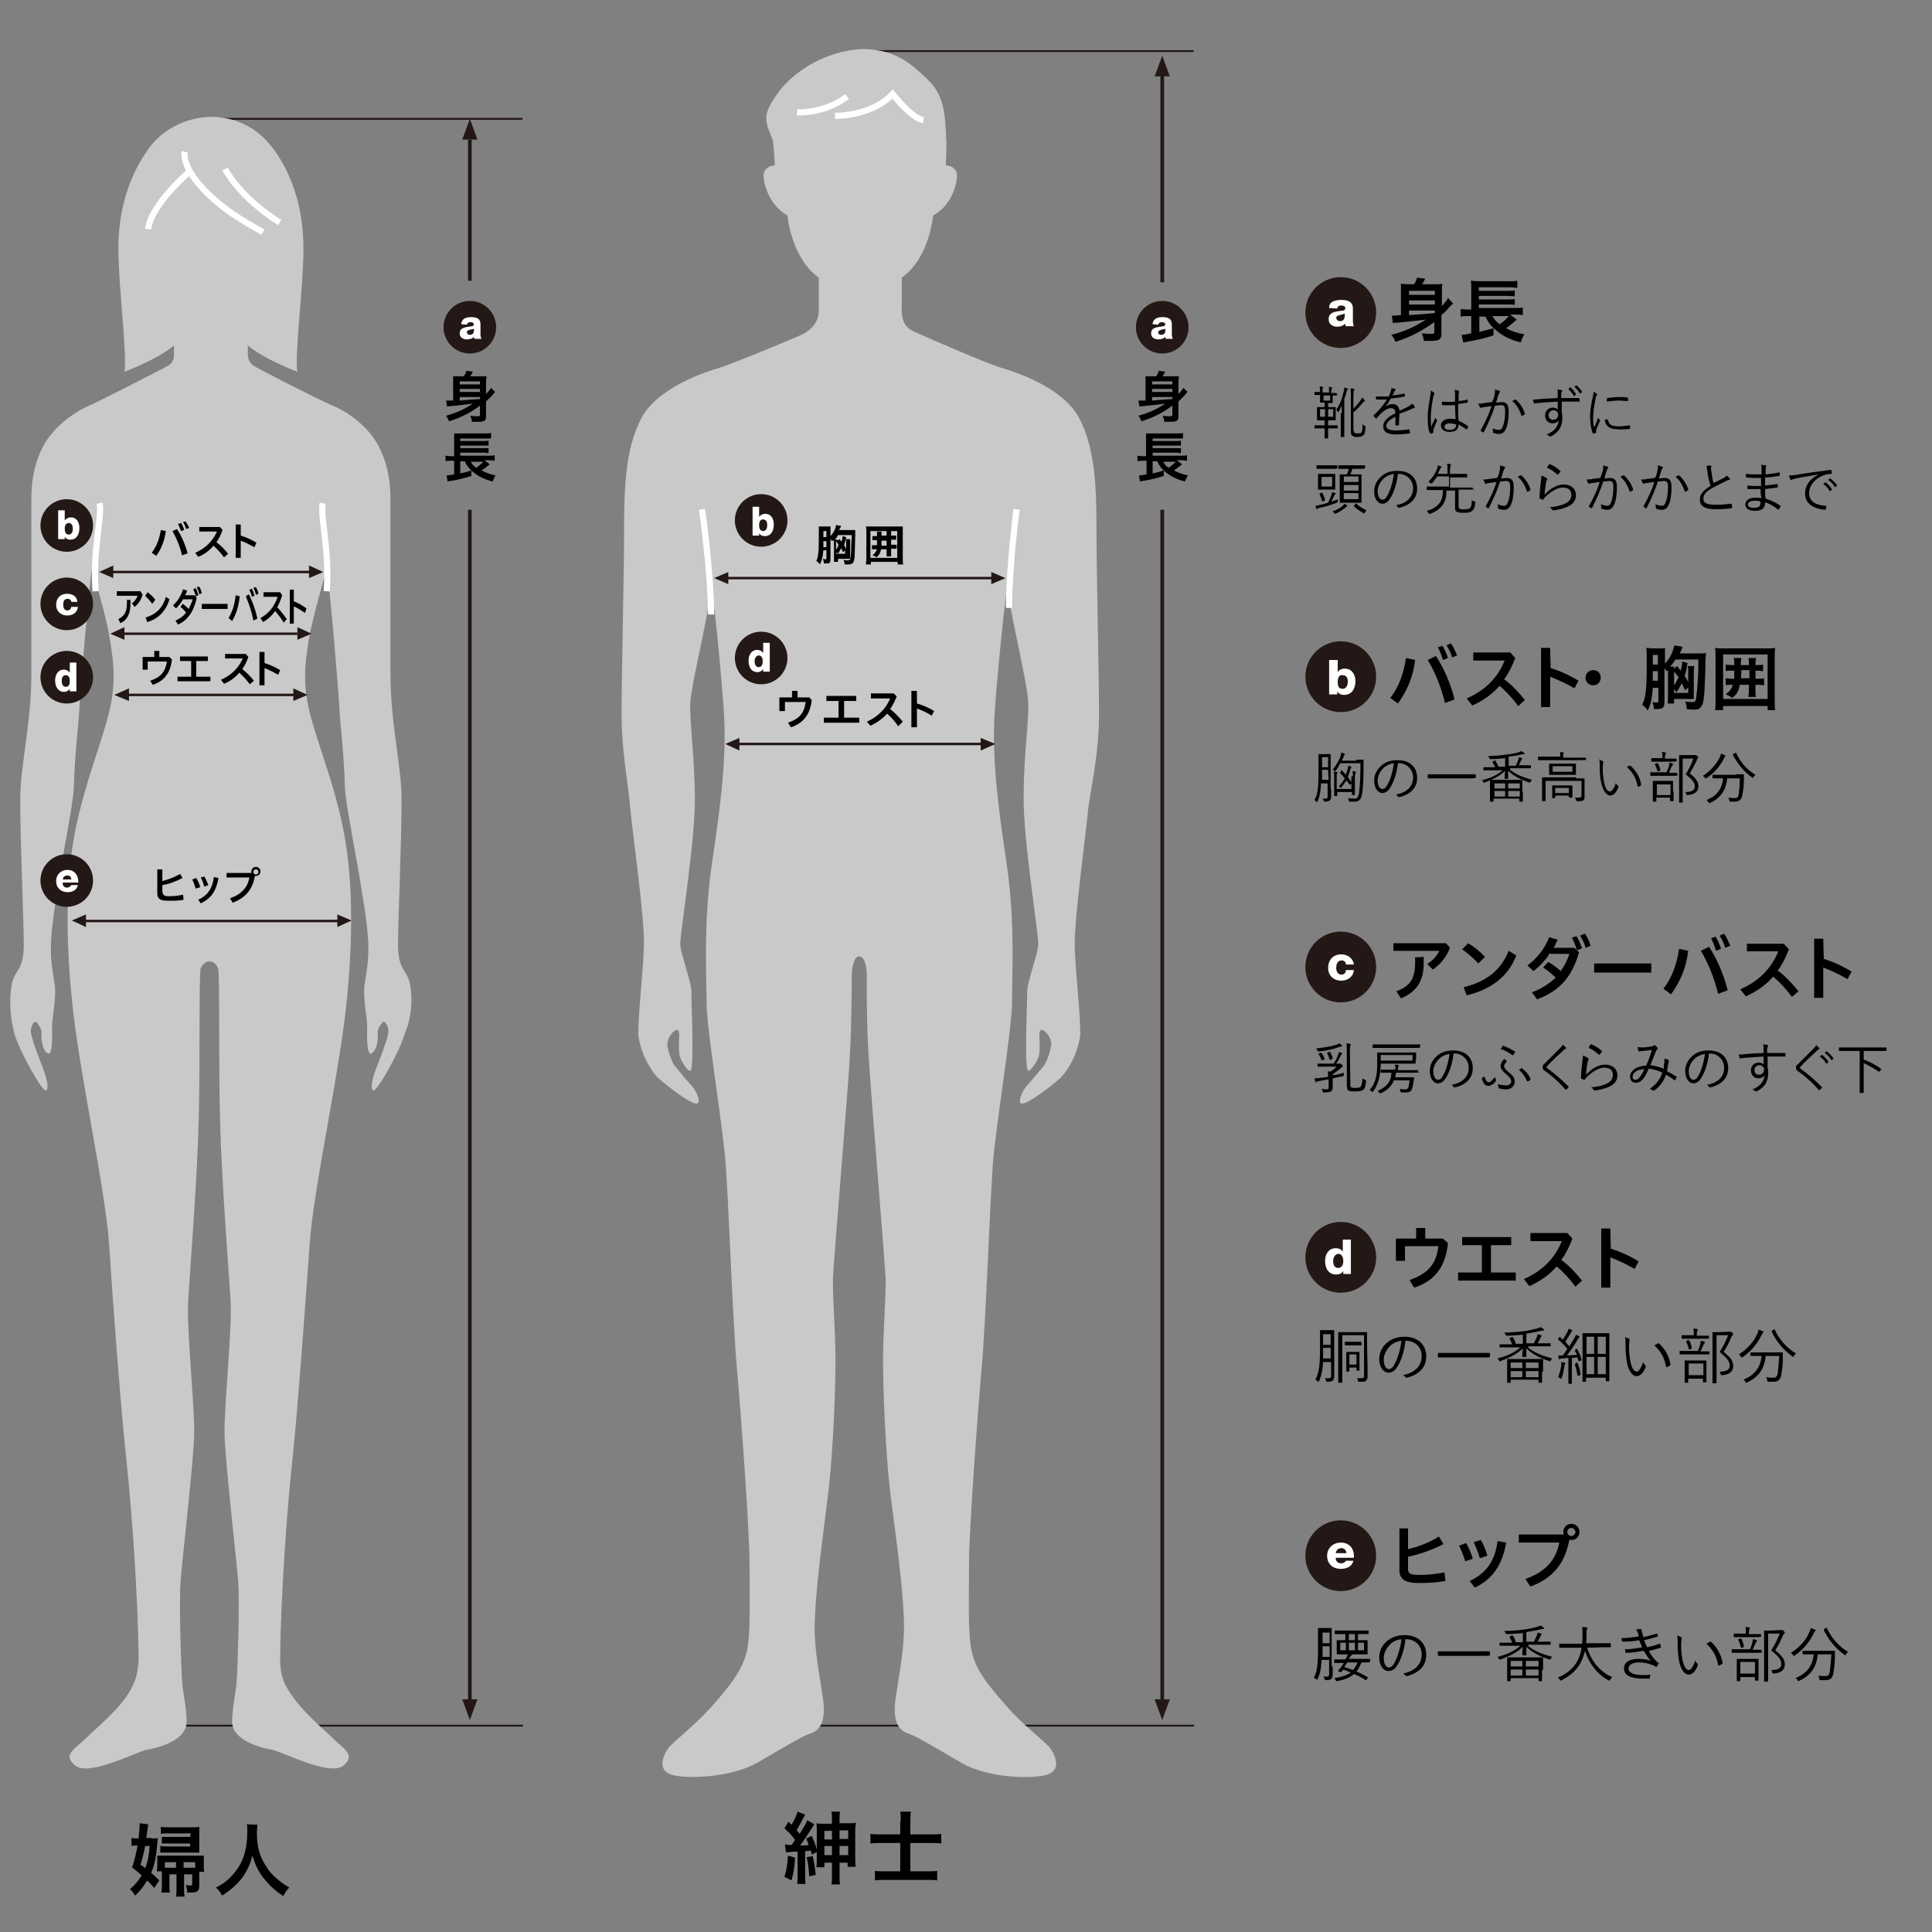
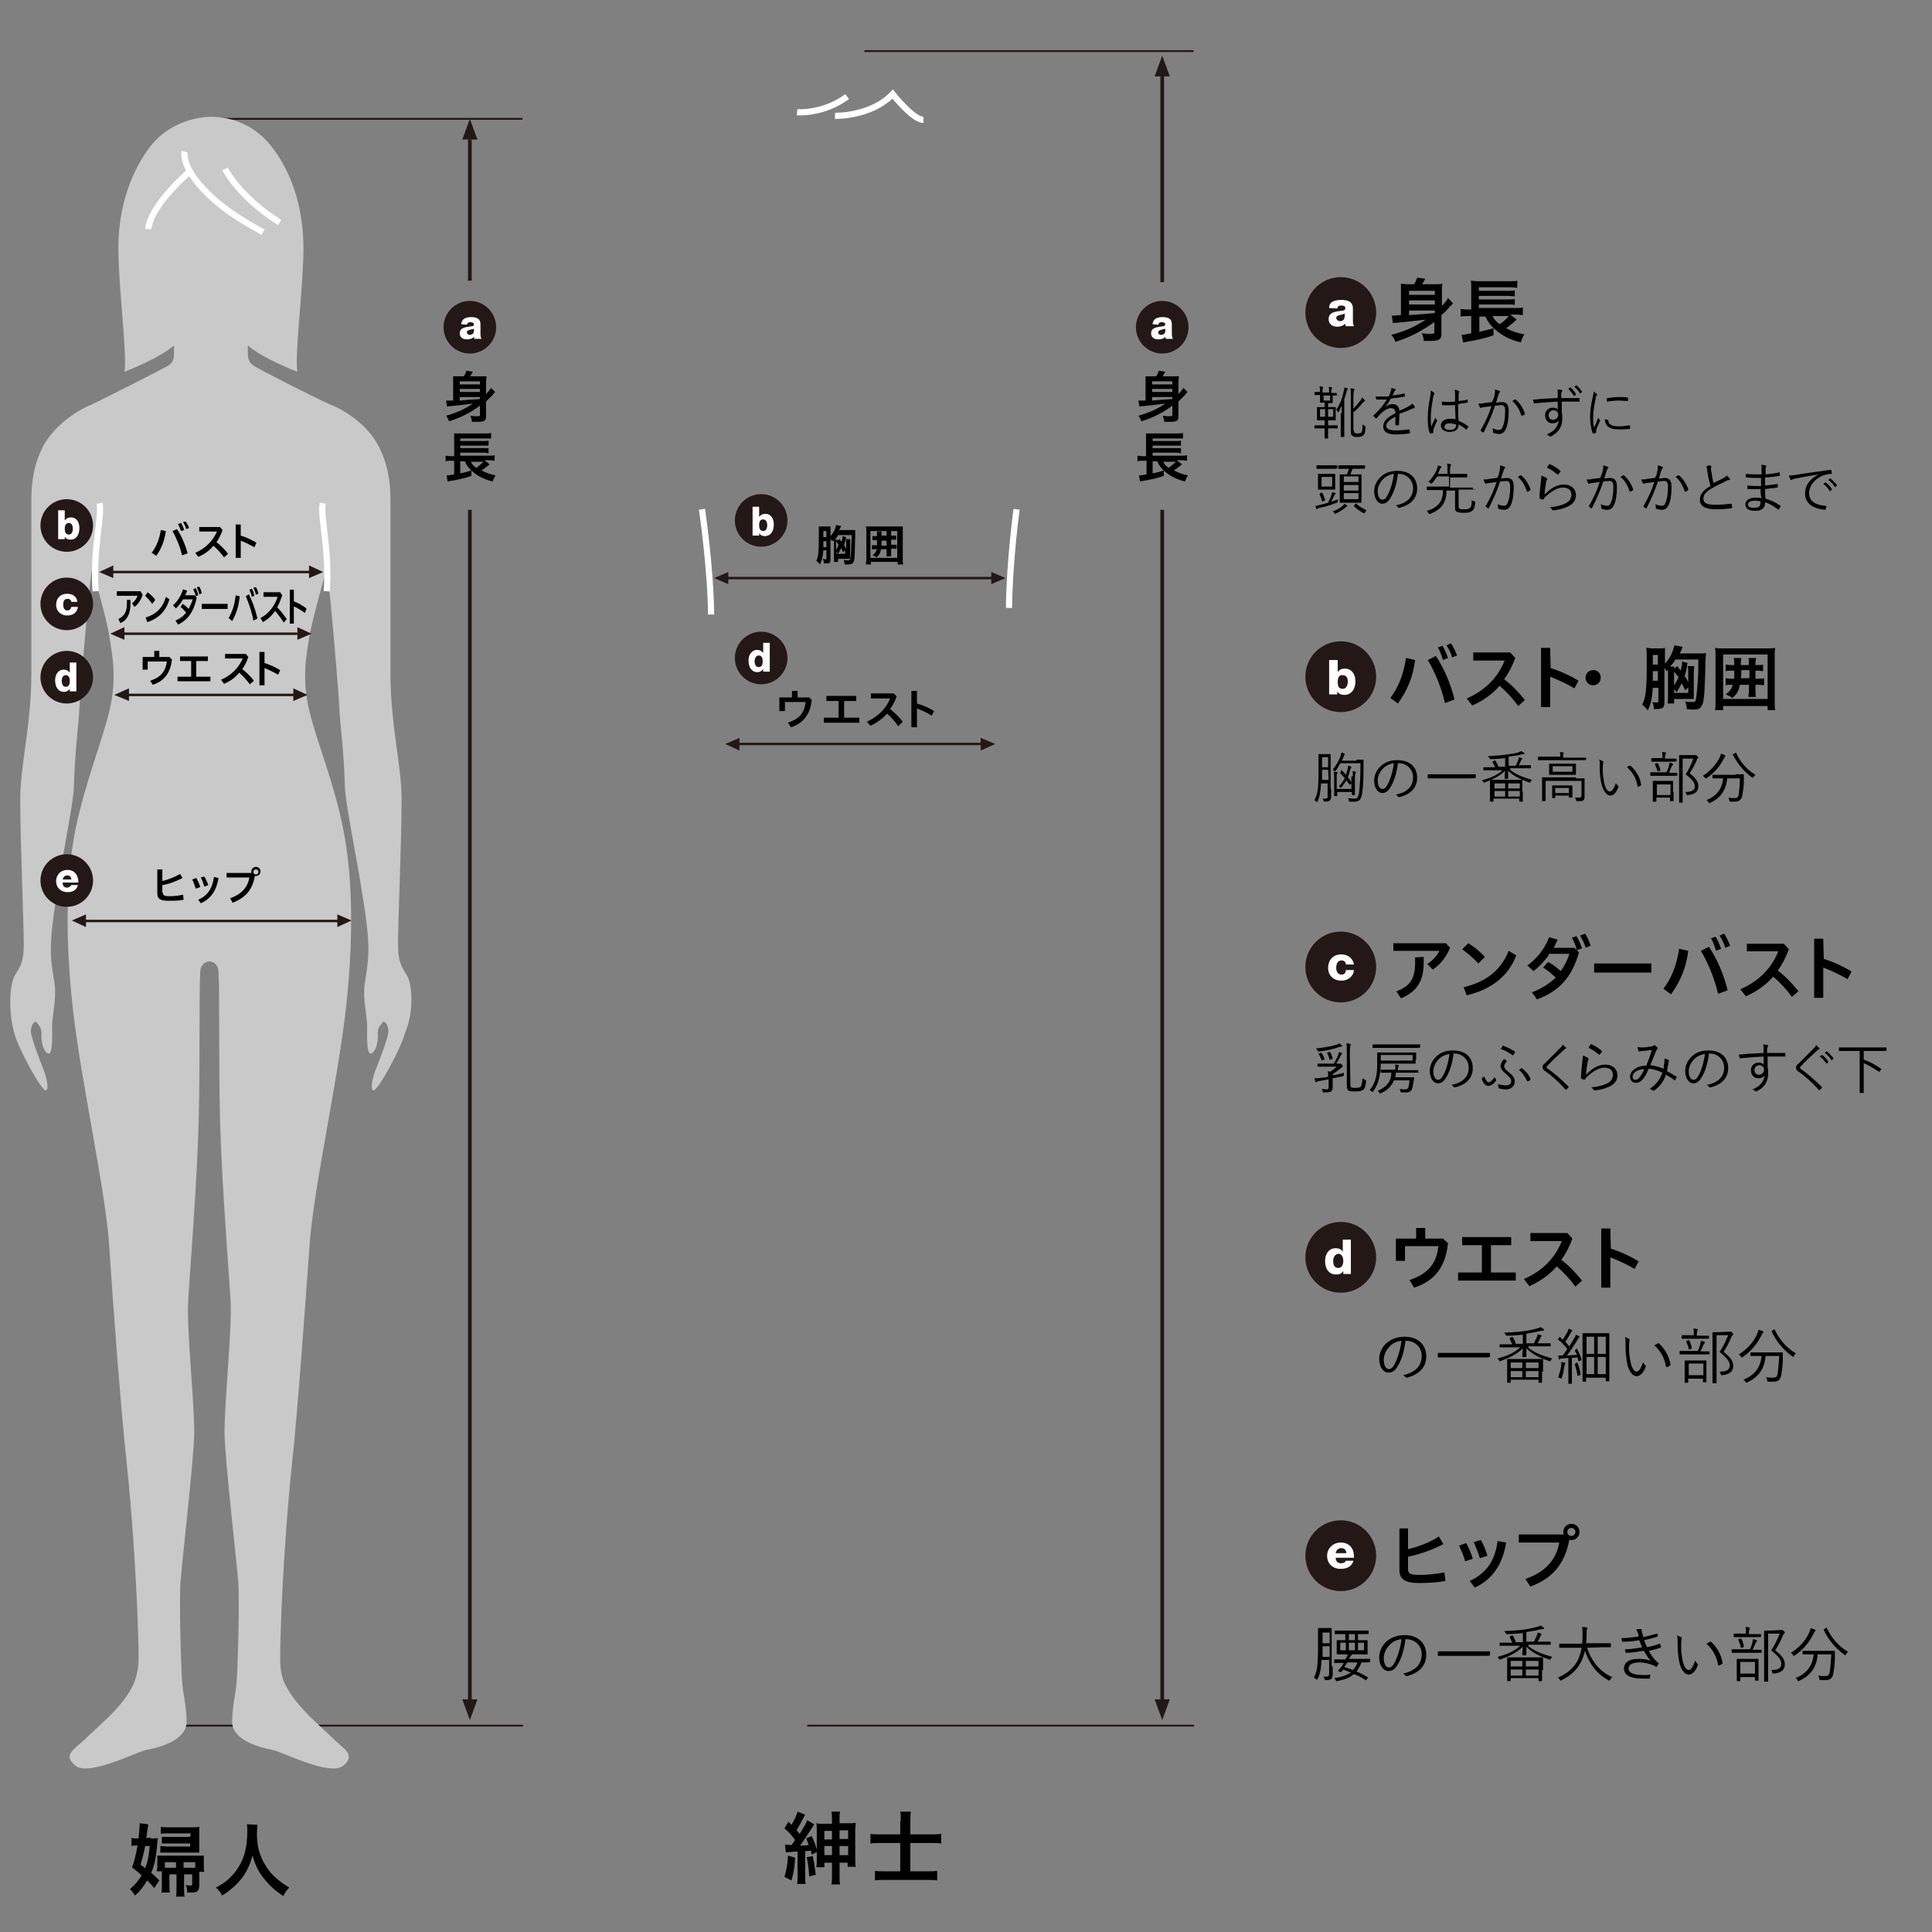
<svg xmlns="http://www.w3.org/2000/svg" version="1.1" id="レイヤー_1" x="0px" y="0px" width="382px" height="382px" viewBox="0 0 382 382" style="enable-background:new 0 0 382 382;" xml:space="preserve">
  <rect x="0" y="0" width="382" height="382" fill="#808080" stroke="none" />
  <style type="text/css">
	.st0{fill:none;stroke:#231815;stroke-width:0.366;stroke-miterlimit:10;}
	.st1{fill:none;stroke:#231815;stroke-width:0.733;stroke-miterlimit:10;}
	.st2{fill:#231815;}
	.st3{fill:none;stroke:#FFFFFF;stroke-width:1.221;stroke-miterlimit:10;}
	.st4{fill:#C9C9C9;}
	.st5{fill:none;stroke:#231815;stroke-width:0.488;stroke-miterlimit:10;}
	.st6{enable-background:new    ;}
	.st7{fill:#FFFFFF;}
</style>
  <line class="st0" x1="170.9" y1="10.1" x2="236" y2="10.1" />
  <line class="st0" x1="159.6" y1="341.2" x2="236.1" y2="341.2" />
  <line class="st1" x1="229.8" y1="337.5" x2="229.8" y2="100.8" />
  <line class="st1" x1="229.8" y1="55.8" x2="229.8" y2="13.4" />
  <polygon class="st2" points="228.3,336 229.8,340.1 231.3,336 " />
  <polygon class="st2" points="231.3,15.1 229.8,11 228.3,15.1 " />
  <line class="st0" x1="41.9" y1="23.5" x2="103.3" y2="23.5" />
  <line class="st0" x1="34.8" y1="341.2" x2="103.4" y2="341.2" />
  <g>
    <path class="st3" d="M168.9,9.7" />
-     <path class="st4" d="M217.3,141c0-7.6-0.5-28-0.5-36.1s-0.2-16.1-3.4-22.2s-12.7-9.2-15.5-10c-2.7-0.8-15.2-6.2-17.3-7.2   c-2.7-1.2-2.3-3.9-2.3-6.4c0-1.4,0-4.2,0-4.2c5.5-3.9,6.2-12.3,6.2-12.3c3-1.6,4.4-4.8,4.7-7.4c0.3-2.5-2.2-2.5-2.2-2.5   s0.2-3.9,0.1-4.9c-0.2-4.4-0.2-8.8-3.6-12c-3.3-3.2-6.4-6-12.8-6.1l0,0c-0.1,0-0.2,0-0.3,0h-0.1l0,0c-6.8,0.4-13,4.1-16.2,8.3   c-2.8,3.7-2.7,5-2.5,6.3s1,2.6,1.2,3.6s0.4,4.8,0.4,4.8s-2.5,0-2.2,2.5s1.7,5.7,4.7,7.4c0,0,0.7,8.4,6.2,12.3c0,0,0,5,0,6.4   s-0.5,3.7-3.9,5.1c-3.9,1.7-13.4,5.6-15.7,6.3c-2.7,0.8-12.3,3.9-15.5,10s-3.4,14-3.4,22.2s-0.5,28.5-0.5,36.1   c0,7.6,1.2,13,1.7,18.6s3,22.5,2.7,27.9c-0.2,5.4-1.1,12.6-1.1,17.1c0.6,4.5,3,7.6,3.8,8.4c2.3,2.1,6.4,5.1,7.6,5.2   c1.2,0.1,0.2-2.4-0.9-3.6c-0.8-0.8-2.1-2.4-3.3-3.9c-0.7-0.9-1.2-2.8-1.4-3.7c-0.3-1.2,0.7-3.1,1.9-3.4c0,0,0.4,0.1,0.4,0.9   c0,0.8-0.2,3.1,0.1,4.3c0.3,1.1,1.8,3.5,2.2,2.8c0.4-0.6,0.3-5.8,0.3-7.2s-0.2-6.6-0.2-8.4c0-1.8-2.1-7.4-2.2-9.2   c-0.1-1.8,3-20.7,2.9-29.2s-1.1-15.2-0.9-18.8s3.9-18.5,4-22.3c0.2-3.8,2.5,20.6,2.7,25.6c0.5,10.4-1.6,22.6-2.6,29.8   c-1.5,11.4-0.9,20.6-0.9,26.2s3.2,24,3.8,32.3c0.6,8.2,1.4,31.2,2.2,40.1s2.5,32.2,2.5,38.5c0,6.7,0.2,12.4-0.3,16.2   c-0.6,4.7-3.7,8.2-6.9,11.9c-3.2,3.7-7.8,7.2-8.8,8.5s-2.4,4.4,0.6,5.3s11.7,0.6,17-2.4c5.3-3.1,8.8-5.2,10.3-5.7   c2-0.6,3.3-2.3,2.6-7.1c-0.7-4.7-1.4-8.3-1.6-12.3c-0.3-6.8,2.1-23.3,2.7-28.5c1-8.6,1.4-20.7,1.4-26s-0.6-12.9-0.5-16.1   s2.9-36.3,3.3-43.3c0.4-7,0.4-14.1,0.4-16.2s0.5-4.3,1.5-4.2c1.1,0,1.5,2.1,1.5,4.2s-0.1,9.2,0.4,16.2c0.4,7,3.2,40.2,3.3,43.3   c0.1,3.2-0.5,10.8-0.5,16.1c0,5.3,0.4,17.3,1.4,26c0.6,5.2,3.1,21.7,2.7,28.5c-0.2,4-0.9,7.6-1.6,12.3c-0.7,4.7,0.6,6.5,2.6,7.1   c1.5,0.5,5,2.6,10.3,5.7s14,3.3,17,2.4s1.6-4,0.6-5.3s-5.6-4.7-8.8-8.5c-3.2-3.7-6.4-7.2-6.9-11.9c-0.5-3.8-0.3-9.5-0.3-16.2   c0-6.3,1.7-29.6,2.5-38.5s1.6-31.8,2.2-40.1c0.6-8.2,3.8-26.6,3.8-32.3s0.6-14.8-0.9-26.2c-1-7.1-3.1-19.4-2.6-29.8   c0.2-5,2.6-29.5,2.7-25.6c0.2,3.8,3.9,18.7,4,22.3c0.2,3.6-0.9,10.3-0.9,18.8c-0.1,8.5,3,27.3,2.9,29.2c-0.1,1.8-2.2,7.4-2.2,9.2   s-0.2,7-0.2,8.4s-0.1,6.6,0.3,7.2c0.4,0.6,1.9-1.7,2.2-2.8s0.1-3.5,0.1-4.3s0.4-0.9,0.4-0.9c1.2,0.3,2.2,2.1,1.9,3.4   c-0.2,0.9-0.7,2.8-1.4,3.7c-1.2,1.5-2.6,3.1-3.3,3.9c-1.1,1.2-2.1,3.8-0.9,3.6c1.2-0.1,5.3-3.1,7.6-5.2c0.8-0.8,3.2-3.9,3.8-8.4   c0-4.6-0.9-11.8-1.1-17.1c-0.2-5.4,2.2-22.3,2.7-27.9C216,154.1,217.3,148.7,217.3,141z" />
    <path class="st3" d="M157.6,22.2c0,0,5.2,0.4,9.9-3.1" />
    <path class="st3" d="M165.1,22.9c0,0,7.1,0.2,11.4-4.3c0,0,4,5.1,6.1,5.1" />
    <path class="st3" d="M138.8,100.7c0,0,1.7,11.5,1.8,20.8" />
    <path class="st3" d="M201,100.7c0,0-1.4,10.2-1.5,19.5" />
  </g>
  <path class="st4" d="M81,194.3c-0.6-2.6-2.3-2.5-2.3-7.5s0.7-19.8,0.7-28.9c0-6.4-2.2-14.8-2.2-24.7s0-34.4,0-34.4  c0-3.5-0.5-7.1-2.4-10.7c-2.4-4.5-7.1-7.2-9.7-8.2c-1.7-0.7-14.2-7-15.1-7.7s-1-1.6-1-2.2s0-1.7,0-1.7c3.1,2.7,9.8,5.2,9.8,5.2  c-0.6-3,1.2-17,1.2-24.3c0-7.2-1.8-14.1-5.9-19.7s-9.5-6.4-12.4-6.4c-2.2,0-8.4,0.8-12.4,6.4s-5.9,12.4-5.9,19.7  c0,7.2,1.8,21.3,1.2,24.3c0,0,6.7-2.5,9.8-5.2c0,0,0,1.1,0,1.7s0,1.5-1,2.2c-0.9,0.6-13.4,6.9-15.1,7.7c-2.5,1-7.2,3.7-9.7,8.2  c-1.9,3.6-2.4,7.2-2.4,10.7c0,0,0,24.5,0,34.4S4,151.5,4,157.9c0,9.1,0.7,23.9,0.7,28.9s-1.7,4.9-2.3,7.5s-0.5,6.6,0.4,9.9  c0.9,3.4,5.6,11.8,6.3,11.4c0.7-0.4,0-2.8-0.6-4.4c-0.6-1.5-2.4-6.1-2.4-7.3s0.8-2.3,1.2-1.7s1,1.1,0.9,2.3s0.3,3.4,1.3,3.8  c1,0.4,0.8-4.1,0.8-5.6s0.9-5.4,0.5-8.1c-0.4-2.7-0.9-5-0.7-8.6s0.8-6.8,0.9-7.8c0.8-6.4,3.5-19,3.6-22.5c0.2-7.3,1-12.9,1.1-15.7  s1.9-24.2,2.5-27.6c0,0,2.9,9.9,3.4,13.3c0.6,3.7,1.6,8.5,0,15s-4.5,13.2-6.6,22.9c-1.9,9.2-2.2,21.3-0.6,35.8  c1.6,14.4,6.5,36,7.2,47c0.7,11,2.3,32.4,3.5,43.4c0.9,8.2,2.2,26.1,2.3,37.8c0,3.5-0.9,5.2-1.4,6.2c-2.2,4.1-6.7,7.6-8.9,9.8  s-4.9,3.3-2.2,5.5c2.6,2.2,12.1-2.7,14-3.1c3.4-0.6,8.1-2.2,8-5.7s-0.7-5.2-0.9-7.9c-0.2-2.7-0.6-15.7-0.3-19.7  c0.3-4.1,2.6-23.9,2.7-29.2c0.1-5.4-1.5-20.6-1.2-26.1c0.3-5.5,1.8-23.8,2.1-36.2c0.3-12.4,0-28.9,0.4-29.8c0.4-0.9,1.1-1.3,1.7-1.3  c0.7,0,1.3,0.4,1.7,1.3c0.4,0.9,0.1,17.4,0.4,29.8c0.3,12.4,1.8,30.7,2.1,36.2c0.3,5.5-1.3,20.7-1.2,26.1s2.4,25.2,2.7,29.2  c0.3,4.1-0.1,17-0.3,19.7s-0.8,4.5-0.9,7.9c-0.1,3.5,4.7,5.1,8,5.7c2,0.4,11.4,5.3,14,3.1c2.6-2.2-0.1-3.4-2.2-5.5s-6.6-5.7-8.9-9.8  c-0.6-1-1.5-2.7-1.4-6.2c0.1-11.7,1.4-29.7,2.3-37.8c1.2-11.1,2.7-32.5,3.5-43.4c0.7-11,5.6-32.6,7.2-47s1.3-26.6-0.6-35.8  c-1.9-9.3-5-16.4-6.6-22.9s-0.6-11.3,0-15c0.6-3.4,3.4-13.3,3.4-13.3c0.6,3.4,2.4,24.8,2.5,27.6s0.9,8.3,1.1,15.7  c0.1,3.2,2.4,14.1,3.4,20.9c0.3,1.7,1,5.9,1.2,9.4c0.2,3.6-0.3,5.9-0.7,8.6c-0.4,2.7,0.5,6.6,0.5,8.1s-0.2,6,0.8,5.6  s1.4-2.5,1.3-3.8s0.5-1.7,0.9-2.3s1.2,0.5,1.2,1.7s-1.8,5.8-2.4,7.3s-1.3,4-0.6,4.4c0.7,0.4,5.4-8,6.3-11.4  C81.5,200.9,81.6,196.9,81,194.3z" />
  <path class="st3" d="M37.4,34c0,0-7.6,6.5-8.1,11.3" />
  <path class="st3" d="M36.5,30c0,0-0.8,3,4.5,8.2c4,4,9.1,6.6,11,7.7" />
  <path class="st3" d="M44.5,33.4c0,0,2.7,5.5,10.8,10.6" />
  <path class="st3" d="M18.9,116.9c-0.6-8.2,1.3-14.6,0.8-17.4" />
  <path class="st3" d="M64.6,116.9c0.6-8.2-1.3-14.6-0.8-17.4" />
  <line class="st5" x1="21.8" y1="113.1" x2="62" y2="113.1" />
  <polygon class="st2" points="22.4,111.8 19.6,113.1 22.4,114.3 " />
  <polygon class="st2" points="61.1,111.8 63.9,113.1 61.1,114.3 " />
  <polygon class="st2" points="144,113.1 141.2,114.3 144,115.5 " />
  <polygon class="st2" points="196,113.1 198.8,114.3 196,115.5 " />
  <polygon class="st2" points="146.2,145.9 143.4,147.1 146.2,148.4 " />
  <polygon class="st2" points="193.9,145.9 196.8,147.1 193.9,148.4 " />
  <polygon class="st2" points="24.6,124 21.8,125.3 24.6,126.5 " />
  <polygon class="st2" points="58.8,124 61.6,125.3 58.8,126.5 " />
  <polygon class="st2" points="25.5,136.1 22.6,137.4 25.5,138.6 " />
  <polygon class="st2" points="58,136.1 60.8,137.4 58,138.6 " />
  <polygon class="st2" points="17,180.8 14.2,182 17,183.3 " />
  <polygon class="st2" points="66.7,180.8 69.5,182 66.7,183.3 " />
  <line class="st5" x1="143.8" y1="114.3" x2="196.3" y2="114.3" />
  <line class="st5" x1="145.3" y1="147.1" x2="194.5" y2="147.1" />
  <g>
    <line class="st1" x1="92.9" y1="337.5" x2="92.9" y2="100.8" />
    <polygon class="st2" points="91.4,336 92.9,340.1 94.4,336  " />
    <polygon class="st2" points="94.4,27.6 92.9,23.5 91.4,27.6  " />
    <line class="st1" x1="92.9" y1="55.5" x2="92.9" y2="27.6" />
  </g>
  <line class="st5" x1="16.1" y1="182.1" x2="67.5" y2="182.1" />
  <line class="st5" x1="24" y1="125.3" x2="58.8" y2="125.3" />
  <line class="st5" x1="24" y1="137.4" x2="58.4" y2="137.4" />
  <g class="st6">
    <path d="M29.9,363.5c0.7,0,1.1,0,1.3-0.1c-0.3,3.5-0.5,5-1.3,6.9c0.7,0.6,0.9,0.8,1.6,1.5l-1,1.5c-0.7-0.8-0.9-1-1.4-1.5   c-0.7,1.2-1.4,2.1-2.4,3c-0.3-0.5-0.6-0.9-1-1.3c1.1-0.9,1.7-1.7,2.3-2.7c-0.7-0.6-1-0.9-1.9-1.6c0.5-1.2,0.8-2.7,1.1-4.3h-0.1   c-0.5,0-0.8,0-1.1,0.1v-1.6c0.4,0.1,0.7,0.1,1.2,0.1h0.2c0.1-1.3,0.2-2,0.2-2.6c0,0,0-0.1,0-0.2c0,0,0-0.1,0-0.2l1.7,0.2   c0,0.3-0.1,0.6-0.3,2.1c0,0.2,0,0.3-0.1,0.6h1V363.5z M28.7,365c-0.2,1.1-0.5,2.3-0.9,3.7c0.4,0.3,0.6,0.4,0.9,0.7   c0.5-1.3,0.7-2.2,0.9-4.4L28.7,365L28.7,365z M39.4,370c0,0.2,0,0.3,0,0.5v2.3c0,1.1-0.4,1.4-1.6,1.4c-0.2,0-0.3,0-0.8,0   c0-0.8-0.1-1.1-0.3-1.5c0.4,0.1,0.7,0.1,0.9,0.1c0.3,0,0.4,0,0.4-0.2v-2h-1.6v2.7c0,0.8,0,1.2,0.1,1.7h-1.7   c0.1-0.5,0.1-0.8,0.1-1.7v-2.7h-1.4v2.1c0,0.6,0,1,0.1,1.5h-1.7c0.1-0.5,0.1-1,0.1-1.6v-2c0-0.2,0-0.3,0-0.6h-1   c0-0.3,0.1-0.5,0.1-1v-1.1c0-0.6,0-0.7,0-1c0.4,0,0.8,0,1.4,0h6.4c0.7,0,1,0,1.4,0c0,0.3,0,0.6,0,1v1.2c0,0.4,0,0.7,0.1,1h-1V370z    M37.7,362.5h-4.3c-0.6,0-1.2,0-1.6,0.1v-1.4c0.5,0.1,0.9,0.1,1.6,0.1h4.5c0.7,0,1,0,1.5-0.1c0,0.4,0,0.7,0,1.3v2.7   c0,0.5,0,0.7,0,1.1c-0.3,0-0.4,0-1.2,0h-4.9c-0.7,0-1.1,0-1.6,0V365c0.5,0,0.8,0.1,1.5,0.1h4.4v-0.6h-4.1c-0.6,0-1,0-1.5,0v-1.3   c0.4,0,0.7,0,1.4,0h4.2L37.7,362.5L37.7,362.5z M32.6,368.2v1.1c0.2,0,0.3,0,0.5,0h1.7v-1.1H32.6z M38.6,368.2h-2.3v1.1h2   c0.1,0,0.2,0,0.3,0V368.2z" />
    <path d="M50.9,360.8c0,0.3-0.1,1-0.1,1.6c0,2.5,0.4,4.2,1.5,6.1c0.7,1.2,1.3,2,2.5,3c0.9,0.8,1.4,1.1,2.4,1.7   c-0.6,0.6-0.8,1-1.2,1.7c-1.9-1.3-2.8-2.2-4-3.7c-1-1.3-1.5-2.5-2.1-4.3c-0.3,1.2-0.6,2-1.2,3.1c-0.6,1.1-1.3,2-2.4,3   c-0.8,0.7-1.3,1.1-2.4,1.8c-0.3-0.7-0.7-1.1-1.2-1.6c1.6-0.8,2.4-1.5,3.4-2.6c2-2.3,2.8-4.9,2.8-8.6c0-0.6,0-0.9-0.1-1.3   L50.9,360.8L50.9,360.8z" />
  </g>
  <g class="st6">
    <path d="M30,109.3c0.9-1.2,1.5-2.6,1.8-4.5l1,0.2c-0.3,2-0.9,3.5-1.9,4.9L30,109.3z M35,104.6c0.9,1.4,1.6,3,2.1,4.8l-1.1,0.4   c-0.4-1.7-1.1-3.4-1.9-4.8L35,104.6z M35.8,103.4c0.2,0.3,0.5,0.9,0.6,1.4l-0.6,0.2c-0.2-0.5-0.4-1-0.6-1.4L35.8,103.4z    M36.7,103.1c0.2,0.3,0.5,0.8,0.7,1.3l-0.6,0.2c-0.1-0.5-0.4-1-0.6-1.4L36.7,103.1z" />
  </g>
  <g class="st6">
    <path d="M44.3,110.2c-0.6-0.8-1.3-1.6-2.1-2.3c-0.8,1-1.8,1.7-3,2.2l-0.6-0.8c2.1-0.9,3.5-2.4,4.3-4.2h-3.5v-0.9h4.1l0.5,0.6   c-0.3,0.9-0.7,1.7-1.2,2.4c0.8,0.6,1.7,1.5,2.3,2.3L44.3,110.2z" />
  </g>
  <g class="st6">
    <path d="M47.6,105.9c1,0.3,2.1,0.8,3.1,1.4l-0.4,0.9c-0.9-0.5-1.9-1-2.7-1.3v3.4h-1v-6.6h1C47.6,103.7,47.6,105.9,47.6,105.9z" />
  </g>
  <g class="st6">
    <path d="M164.4,106.9c-0.1-0.2-0.1-0.2-0.2-0.4v4.1c0,0.4-0.1,0.6-0.2,0.7c-0.1,0.1-0.4,0.1-0.8,0.1c-0.1,0-0.2,0-0.3,0   c0-0.4-0.1-0.6-0.2-0.9c0.2,0,0.4,0.1,0.5,0.1c0.2,0,0.2-0.1,0.2-0.3v-1.5h-0.6c-0.1,0.8-0.1,1.2-0.3,1.8c-0.1,0.4-0.2,0.6-0.4,1   c-0.2-0.3-0.4-0.5-0.7-0.7c0.4-0.8,0.5-1.8,0.5-4.9c0-1.3,0-1.5,0-1.9c0.2,0,0.5,0,0.8,0h0.8c0.4,0,0.5,0,0.7,0c0,0.2,0,0.3,0,0.7   v1.2c0.4-0.4,0.7-0.9,0.9-1.4c0.1-0.3,0.2-0.6,0.2-0.8l1,0.2c0,0.1-0.1,0.3-0.2,0.4c0,0.1-0.1,0.2-0.2,0.4h2.5c0.3,0,0.5,0,0.7,0   c0,0.2,0,0.3,0,0.9c0,1.2-0.1,2.8-0.1,3.8c0,0.6-0.1,1.3-0.2,1.5c-0.1,0.3-0.3,0.5-0.5,0.5c-0.1,0.1-0.4,0.1-0.7,0.1   c-0.1,0-0.1,0-0.6,0c0-0.3-0.1-0.6-0.2-0.9c0.3,0.1,0.6,0.1,0.9,0.1c0.2,0,0.3-0.1,0.4-0.2c0.1-0.3,0.2-1.4,0.2-2.4   c0-0.7,0.1-1.5,0.1-2.4h-2.7c-0.2,0.4-0.4,0.6-0.6,0.9h0.5c0,0.1,0,0.1,0,0.2l0.4-0.3c0.2,0.3,0.3,0.4,0.4,0.5   c0.1-0.4,0.2-0.7,0.2-1.1l0.7,0.2c0,0.1,0,0.1-0.1,0.6c-0.1,0.3-0.2,0.6-0.3,1c0.2,0.3,0.3,0.5,0.4,0.8v-1.3c0-0.3,0-0.5,0-0.7h0.8   c0,0.2,0,0.4,0,0.7v2.4c0,0.4,0,0.6,0,0.8c-0.2,0-0.5,0-0.7,0h-1.7v0.6h-0.8c0-0.3,0-0.5,0-0.9v-2.8c0-0.2,0-0.3,0-0.5L164.4,106.9   z M162.8,107v1.2h0.6V107H162.8z M163.4,105h-0.6v1.2h0.6V105z M165.3,108.7c0.2-0.3,0.4-0.6,0.5-1c-0.2-0.3-0.3-0.4-0.5-0.7V108.7   z M166.7,109.2c-0.2-0.4-0.2-0.5-0.4-0.8c-0.2,0.4-0.3,0.6-0.6,1.1c-0.1-0.1-0.1-0.1-0.3-0.4v0.4h1.7v-0.7L166.7,109.2z" />
  </g>
  <g class="st6">
    <path d="M177.5,111.6v-0.5h-5.3v0.5h-1c0-0.3,0.1-0.6,0.1-1.1v-5.4c0-0.4,0-0.7-0.1-1c0.3,0,0.6,0,1,0h5.3c0.4,0,0.7,0,1,0   c0,0.3,0,0.6,0,1v5.4c0,0.5,0,0.8,0.1,1.1H177.5z M172.1,110.3h5.3V105h-5.3V110.3z M173,108.6c-0.3,0-0.5,0-0.6,0v-0.8   c0.2,0,0.3,0,0.6,0h0.4c0-0.3,0-0.5,0-1h-0.3c-0.3,0-0.4,0-0.6,0V106c0.2,0,0.3,0,0.6,0h0.3v-0.3c0-0.2,0-0.4,0-0.6h0.9   c0,0.2,0,0.3,0,0.5v0.3h1v-0.3c0-0.3,0-0.4,0-0.6h0.9c0,0.2,0,0.3,0,0.6v0.3h0.3c0.3,0,0.5,0,0.7,0v0.8c-0.2,0-0.3,0-0.7,0h-0.3v1   h0.4c0.3,0,0.5,0,0.7,0v0.8c-0.2,0-0.4,0-0.7,0h-0.4v0.8c0,0.3,0,0.5,0,0.7h-0.9c0-0.2,0-0.4,0-0.7v-0.7h-1.1   c-0.1,0.7-0.4,1.2-0.9,1.6c-0.2-0.2-0.4-0.3-0.8-0.4c0.5-0.4,0.7-0.7,0.9-1.2L173,108.6L173,108.6z M174.3,106.9c0,0.5,0,0.7,0,1h1   v-1H174.3z" />
  </g>
  <g class="st6">
    <path d="M159.9,137.8l0.6,0.6c-0.3,2.9-1.7,4.6-4.1,5.4l-0.6-0.9c2.3-0.8,3.2-1.9,3.5-4.1h-4.1v1.8h-1.1v-2.7h2.5v-1.3h1.1v1.3h2.2   V137.8z" />
  </g>
  <g class="st6">
    <path d="M165.8,141.9v-3.3h-2.4v-1h5.9v1h-2.4v3.3h3v1h-7v-1H165.8z" />
  </g>
  <g class="st6">
    <path d="M177.6,143.6c-0.6-0.9-1.4-1.8-2.2-2.5c-0.9,1-2,1.8-3.3,2.4l-0.7-0.8c2.2-1,3.8-2.6,4.6-4.6h-3.8v-1h4.5l0.6,0.6   c-0.4,1-0.8,1.8-1.3,2.5c0.9,0.7,1.8,1.6,2.5,2.5L177.6,143.6z" />
  </g>
  <g class="st6">
    <path d="M181.3,139.1c1.1,0.3,2.3,0.8,3.4,1.5l-0.5,0.9c-0.9-0.6-2-1.1-2.9-1.4v3.7h-1.1v-7.2h1.1V139.1z" />
  </g>
  <g class="st6">
    <path d="M33.5,129.9l0.5,0.5c-0.3,2.7-1.6,4.3-3.8,5l-0.5-0.8c2.1-0.7,3-1.8,3.3-3.8h-3.8v1.6h-1v-2.5h2.3v-1.2h1v1.2H33.5z" />
    <path d="M37.8,133.8v-3.1h-2.2v-0.9h5.5v0.9h-2.3v3.1h2.8v0.9h-6.5v-0.9H37.8z" />
  </g>
  <g class="st6">
    <path d="M49.4,135.3c-0.6-0.8-1.3-1.6-2.1-2.3c-0.8,1-1.8,1.7-3,2.2l-0.6-0.8c2.1-0.9,3.5-2.4,4.3-4.2h-3.5v-0.9h4.1l0.5,0.6   c-0.3,0.9-0.7,1.7-1.2,2.4c0.8,0.6,1.7,1.5,2.3,2.3L49.4,135.3z" />
  </g>
  <g class="st6">
    <path d="M52.3,131.1c1,0.3,2.1,0.8,3.1,1.4l-0.4,0.9c-0.9-0.5-1.9-1-2.7-1.3v3.4h-1v-6.6h1C52.3,128.9,52.3,131.1,52.3,131.1z" />
  </g>
  <g class="st6">
    <path d="M32.2,176.5c0,0.5,0.3,0.7,1.2,0.7c1,0,1.9-0.1,2.8-0.3l0.1,1c-0.9,0.2-1.9,0.2-3,0.2c-1.7,0-2.2-0.4-2.2-1.5v-4.7h1v2.3   c1.2-0.3,2.5-0.8,3.5-1.4l0.5,0.8c-1.2,0.6-2.6,1.2-4,1.4v1.5H32.2z" />
    <path d="M38.8,173.6c0.3,0.5,0.6,1.1,0.8,1.8l-0.9,0.3c-0.2-0.6-0.4-1.3-0.7-1.8L38.8,173.6z M43.2,173.6c-0.4,2.5-1.5,4.1-3.5,5   l-0.5-0.7c1.8-0.8,2.8-2.2,3.1-4.5L43.2,173.6z M40.4,173.3c0.3,0.5,0.6,1.2,0.8,1.7l-0.8,0.3c-0.2-0.6-0.4-1.3-0.7-1.8L40.4,173.3   z" />
    <path d="M49.7,172.6c0-0.1,0-0.2,0-0.3c0-0.5,0.4-0.9,0.9-0.9s0.9,0.4,0.9,0.9s-0.4,0.9-0.9,0.9c-0.1,0-0.2,0-0.2,0   c-0.5,2.8-1.9,4.3-4.4,5.3l-0.5-0.9c2.1-0.7,3.5-2.1,3.8-4.1h-4.5v-0.9H49.7z M50.1,172.4c0,0.3,0.2,0.5,0.5,0.5s0.5-0.2,0.5-0.5   s-0.2-0.5-0.5-0.5S50.1,172.1,50.1,172.4z" />
  </g>
  <g class="st6">
    <path d="M28.2,117.6c-0.3,1-0.9,1.9-1.6,2.4l-0.5-0.7c0.5-0.4,0.9-0.9,1.1-1.5h-4.1v-0.9h4.7L28.2,117.6z M25.8,118.6v0.7   c0,2-0.6,3.3-2,3.9l-0.4-0.8c1.2-0.6,1.7-1.4,1.7-3.2v-0.6H25.8z" />
  </g>
  <g class="st6">
    <path d="M29.2,117.1c0.5,0.4,1.1,0.9,1.5,1.5l-0.6,0.8c-0.4-0.6-1-1.2-1.4-1.6L29.2,117.1z M28.8,122.1c2-0.6,3.4-1.9,4-4.1   l0.7,0.5c-0.7,2.4-2.3,3.9-4.4,4.5L28.8,122.1z" />
    <path d="M36.2,118.5c-0.4,0.7-0.9,1.3-1.4,1.8l-0.6-0.6c0.9-0.8,1.6-1.9,2-3.2l0.8,0.3c-0.1,0.3-0.2,0.6-0.4,0.9h1.9l0.4,0.5   c-0.6,2.8-1.8,4.4-3.7,5.3l-0.5-0.8c0.9-0.4,1.6-0.9,2.1-1.6c-0.4-0.4-0.7-0.8-1.1-1.1l0.4-0.6c0.4,0.2,0.8,0.6,1.2,1   c0.3-0.6,0.6-1.2,0.8-1.9L36.2,118.5L36.2,118.5z M38.7,116.3c0.2,0.3,0.4,0.9,0.5,1.4l-0.5,0.2c-0.1-0.5-0.3-1-0.5-1.4L38.7,116.3   z M39.4,116c0.2,0.3,0.4,0.8,0.5,1.3l-0.5,0.2c-0.1-0.5-0.3-1-0.5-1.4L39.4,116z" />
  </g>
  <g class="st6">
    <path d="M45,119.4v1h-5.1v-1H45z" />
  </g>
  <g class="st6">
    <path d="M45.2,122.2c0.7-1.2,1.2-2.6,1.4-4.5l0.8,0.2c-0.2,2-0.7,3.5-1.5,4.9L45.2,122.2z M49.2,117.5c0.7,1.4,1.3,3,1.7,4.8   l-0.8,0.4c-0.3-1.7-0.9-3.4-1.5-4.8L49.2,117.5z M49.8,116.4c0.2,0.3,0.4,0.9,0.5,1.4l-0.5,0.2c-0.1-0.5-0.3-1-0.5-1.4L49.8,116.4z    M50.6,116.1c0.2,0.3,0.4,0.8,0.5,1.3l-0.5,0.2c-0.1-0.5-0.3-1-0.5-1.4L50.6,116.1z" />
  </g>
  <g class="st6">
    <path d="M56.1,123.1c-0.5-0.8-1.1-1.6-1.7-2.3c-0.7,1-1.5,1.7-2.4,2.2l-0.5-0.8c1.7-0.9,2.8-2.4,3.4-4.2h-2.8v-0.9h3.3l0.4,0.6   c-0.3,0.9-0.6,1.7-1,2.4c0.7,0.6,1.3,1.5,1.9,2.3L56.1,123.1z" />
  </g>
  <g class="st6">
    <path d="M58.1,118.9c0.8,0.3,1.7,0.8,2.5,1.4l-0.3,0.9c-0.7-0.5-1.5-1-2.2-1.3v3.4h-0.8v-6.7h0.8V118.9z" />
  </g>
  <g class="st6">
    <path d="M94.9,80.2c-1.8,1.4-3.9,2.4-6.1,3.1c-0.2-0.4-0.3-0.7-0.6-1.1c2.1-0.6,3.7-1.3,5.3-2.4c-2.2,0.3-2.6,0.3-4.4,0.5   c-0.3,0-0.5,0-0.7,0.1l-0.2-1.2c0.1,0,0.2,0,0.3,0c0.1,0,0.1,0,1.1,0v-3.8c0-0.4,0-0.7,0-1c0.3,0,0.6,0,1.2,0h0.9   c0.2-0.3,0.4-0.6,0.5-1.1l1.3,0.2c-0.2,0.4-0.4,0.6-0.5,0.9h2c0.6,0,0.9,0,1.2,0c0,0.3-0.1,0.7-0.1,1.2v2.3c0.5-0.5,0.8-0.9,1-1.2   l0.8,0.8c-0.2,0.2-0.3,0.3-0.5,0.6c-0.4,0.4-0.8,0.8-1.3,1.3v3c0,0.8-0.4,1-1.6,1c-0.2,0-0.2,0-1.2,0c0-0.4-0.1-0.7-0.3-1.2   c0.7,0.1,0.9,0.1,1.2,0.1c0.5,0,0.7,0,0.7-0.2C94.9,82.1,94.9,80.2,94.9,80.2z M94.9,75.4h-4V76h4V75.4z M90.9,77.5h4v-0.6h-4V77.5   z M90.9,79.2c2.3-0.2,2.3-0.2,4-0.3v-0.4h-4V79.2z" />
    <path d="M96.8,91.8c-0.1,0.1-0.2,0.2-0.6,0.5c-0.3,0.2-0.6,0.5-1,0.7c0.9,0.5,1.8,0.8,2.8,1c-0.3,0.4-0.4,0.7-0.6,1.2   c-1.6-0.4-2.8-1-3.9-1.9c-0.8-0.7-1.2-1.2-1.6-2.1H91v2.4c0.9-0.2,1.4-0.3,2.2-0.6v1.1c-1.2,0.4-2.3,0.7-4.2,1   c-0.3,0-0.3,0.1-0.5,0.1L88.3,94c0.4,0,0.8-0.1,1.5-0.2v-2.7h-0.6c-0.5,0-0.7,0-1.1,0.1v-1.1c0.2,0,0.6,0.1,1.1,0.1h0.6v-3.4   c0-0.6,0-0.8,0-1.1c0.3,0,0.6,0,1.2,0h4.8c0.6,0,0.9,0,1.3-0.1v1.1c-0.4,0-0.6,0-1.3,0H91v0.5h4.6c0.4,0,0.8,0,1-0.1v1   c-0.2,0-0.7,0-1,0H91v0.5h4.6c0.4,0,0.8,0,1,0v1c-0.3,0-0.5-0.1-1-0.1H91v0.6h5.7c0.5,0,0.8,0,1.1-0.1v1.1c-0.3,0-0.6-0.1-1-0.1h-1   L96.8,91.8z M93.1,91.3c0.3,0.6,0.6,0.9,1.1,1.2c0.5-0.4,1.1-0.9,1.4-1.2H93.1z" />
  </g>
  <g class="st6">
    <path d="M231.8,80.2c-1.8,1.4-3.9,2.4-6.1,3.1c-0.2-0.4-0.3-0.7-0.6-1.1c2.1-0.6,3.7-1.3,5.3-2.4c-2.2,0.3-2.6,0.3-4.4,0.5   c-0.3,0-0.5,0-0.7,0.1l-0.2-1.2c0.1,0,0.2,0,0.3,0s0.1,0,1.1,0v-3.8c0-0.4,0-0.7,0-1c0.3,0,0.6,0,1.2,0h0.9   c0.2-0.3,0.4-0.6,0.5-1.1l1.3,0.2c-0.2,0.4-0.4,0.6-0.5,0.9h2c0.6,0,0.9,0,1.2,0c0,0.3-0.1,0.7-0.1,1.2v2.3c0.5-0.5,0.8-0.9,1-1.2   l0.8,0.8c-0.2,0.2-0.3,0.3-0.5,0.6c-0.4,0.4-0.8,0.8-1.3,1.3v3c0,0.8-0.4,1-1.6,1c-0.2,0-0.2,0-1.2,0c0-0.4-0.1-0.7-0.3-1.2   c0.7,0.1,0.9,0.1,1.2,0.1c0.5,0,0.7,0,0.7-0.2L231.8,80.2L231.8,80.2z M231.8,75.4h-4V76h4V75.4z M227.8,77.5h4v-0.6h-4V77.5z    M227.8,79.2c2.3-0.2,2.3-0.2,4-0.3v-0.4h-4V79.2z" />
    <path d="M233.7,91.8c-0.1,0.1-0.2,0.2-0.6,0.5c-0.3,0.2-0.6,0.5-1,0.7c0.9,0.5,1.8,0.8,2.8,1c-0.3,0.4-0.4,0.7-0.6,1.2   c-1.6-0.4-2.8-1-3.9-1.9c-0.8-0.7-1.2-1.2-1.6-2.1h-0.9v2.4c0.9-0.2,1.4-0.3,2.2-0.6v1.1c-1.2,0.4-2.3,0.7-4.2,1   c-0.3,0-0.3,0.1-0.5,0.1l-0.2-1.2c0.4,0,0.8-0.1,1.5-0.2v-2.7H226c-0.5,0-0.7,0-1.1,0.1v-1.1c0.2,0,0.6,0.1,1.1,0.1h0.6v-3.4   c0-0.6,0-0.8,0-1.1c0.3,0,0.6,0,1.2,0h4.8c0.6,0,0.9,0,1.3-0.1v1.1c-0.4,0-0.6,0-1.3,0h-4.7v0.5h4.6c0.4,0,0.8,0,1-0.1v1   c-0.2,0-0.7,0-1,0h-4.6v0.5h4.6c0.4,0,0.8,0,1,0v1c-0.3,0-0.5-0.1-1-0.1h-4.6v0.6h5.7c0.5,0,0.8,0,1.1-0.1v1.1   c-0.3,0-0.6-0.1-1-0.1h-1L233.7,91.8z M230,91.3c0.3,0.6,0.6,0.9,1.1,1.2c0.5-0.4,1.1-0.9,1.4-1.2H230z" />
  </g>
  <g class="st6">
    <path d="M157.2,367.3c-0.1,2-0.3,3-0.7,4.5l-1.4-0.7c0.4-1.3,0.6-2.4,0.7-4.2L157.2,367.3z M155.2,364.7c0.3,0,0.5,0.1,1.3,0.1   c0.4-0.5,0.4-0.6,0.7-1c-0.8-1.1-1.1-1.4-2.1-2.3l0.8-1.3c0.3,0.3,0.4,0.4,0.6,0.6c0.5-0.8,1.1-2.1,1.2-2.6l1.5,0.6   c-0.1,0.2-0.1,0.2-0.6,1.1c-0.4,0.8-0.8,1.4-1.1,2c0.3,0.3,0.4,0.4,0.6,0.7c0.9-1.4,1.3-2.1,1.5-2.7l1.4,0.8   c-0.2,0.3-0.2,0.3-0.5,0.8c-0.7,1.1-1.7,2.6-2.3,3.4c0.7,0,1.1,0,1.7-0.1c-0.2-0.6-0.3-0.8-0.5-1.3l1.1-0.5c0.4,0.9,0.7,1.6,1,2.7   v-3.6c0-0.7,0-1.1-0.1-1.6c0.4,0.1,0.8,0.1,1.6,0.1h1.5v-0.7c0-0.7,0-1.2-0.1-1.7h1.7c-0.1,0.5-0.1,0.9-0.1,1.7v0.6h1.6   c0.8,0,1.2,0,1.6-0.1c0,0.4-0.1,0.7-0.1,1.6v5.4c0,0.7,0,1.2,0.1,1.7h-1.6v-0.8H166v2.4c0,0.9,0,1.3,0.1,1.9h-1.7   c0.1-0.6,0.1-1,0.1-1.9v-2.4H163v0.9h-1.6c0.1-0.4,0.1-0.9,0.1-1.7v-1.3l-1,0.5c-0.1-0.4-0.1-0.5-0.2-0.8c-0.6,0.1-0.6,0.1-1.1,0.1   v4.9c0,0.8,0,1.2,0.1,1.6h-1.7c0.1-0.5,0.1-0.9,0.1-1.6v-4.8c-0.5,0-0.9,0-1.5,0.1c-0.4,0-0.6,0-0.8,0.1L155.2,364.7z M160.7,367   c0.3,1.3,0.4,2.2,0.6,3.7L160,371c-0.1-1.5-0.2-2.5-0.5-3.8L160.7,367z M163,362v1.7h1.5V362H163z M163,365v1.8h1.5V365H163z    M166,363.6h1.7v-1.7H166V363.6z M166,366.8h1.7V365H166V366.8z" />
    <path d="M178.1,360c0-0.7,0-1.2-0.1-1.8h2.1c-0.1,0.6-0.1,1-0.1,1.8v2.7h3.9c0.8,0,1.5,0,2.2-0.1v1.9c-0.7-0.1-1.3-0.1-2.1-0.1h-4   v5.6h3.3c0.9,0,1.4,0,2-0.1v1.9c-0.6-0.1-1.1-0.1-1.9-0.1H175c-0.9,0-1.4,0-2,0.1v-1.9c0.5,0.1,1,0.1,1.9,0.1h3.1v-5.6h-3.6   c-0.8,0-1.5,0-2.3,0.1v-1.9c0.7,0.1,1.3,0.1,2.3,0.1h3.6V360H178.1z" />
  </g>
  <circle class="st2" cx="229.8" cy="64.7" r="5.2" />
  <g>
    <g class="st6">
      <path class="st7" d="M227.9,64.1c0-0.5,0.3-0.9,0.6-1.1c0.4-0.2,0.8-0.3,1.3-0.3c1,0,1.9,0.2,1.9,1.4v1.8c0,0.3,0,0.7,0.2,1.1    h-1.4c0-0.1-0.1-0.3-0.1-0.4c-0.3,0.4-0.9,0.5-1.4,0.5c-0.8,0-1.4-0.4-1.4-1.2c0-1.3,1.5-1.2,2.4-1.4c0.2,0,0.4-0.1,0.4-0.4    c0-0.3-0.4-0.4-0.7-0.4c-0.4,0-0.6,0.2-0.7,0.5L227.9,64.1L227.9,64.1z M229.6,66.2c0.6,0,0.9-0.4,0.8-1.2    c-0.2,0.1-0.5,0.1-0.8,0.2s-0.6,0.2-0.6,0.5C229,66.1,229.3,66.2,229.6,66.2z" />
    </g>
  </g>
  <circle class="st2" cx="265.1" cy="61.8" r="7" />
  <g>
    <g class="st6">
      <path class="st7" d="M262.8,60.9c0-0.7,0.3-1.1,0.8-1.3c0.4-0.2,1-0.3,1.6-0.3c1.2,0,2.3,0.3,2.3,1.7v2.2c0,0.4,0,0.9,0.2,1.3    h-1.6c-0.1-0.2-0.1-0.3-0.1-0.5c-0.4,0.4-1,0.6-1.6,0.6c-0.9,0-1.7-0.5-1.7-1.5c0-1.6,1.8-1.5,2.9-1.7c0.3-0.1,0.4-0.2,0.4-0.5    c0-0.4-0.5-0.5-0.8-0.5c-0.5,0-0.7,0.2-0.8,0.6L262.8,60.9L262.8,60.9z M264.9,63.5c0.8,0,1-0.4,1-1.5c-0.2,0.1-0.7,0.2-1,0.3    c-0.4,0.1-0.7,0.2-0.7,0.6C264.3,63.3,264.6,63.5,264.9,63.5z" />
    </g>
  </g>
  <circle class="st2" cx="92.9" cy="64.7" r="5.2" />
  <g>
    <g class="st6">
      <path class="st7" d="M91.2,64.1c0-0.5,0.3-0.9,0.6-1.1c0.4-0.2,0.8-0.3,1.3-0.3c1,0,1.9,0.2,1.9,1.4v1.8c0,0.3,0,0.7,0.2,1.1h-1.4    c0-0.1-0.1-0.3-0.1-0.4c-0.3,0.4-0.9,0.5-1.4,0.5c-0.8,0-1.4-0.4-1.4-1.2c0-1.3,1.5-1.2,2.4-1.4c0.2,0,0.4-0.1,0.4-0.4    c0-0.3-0.4-0.4-0.7-0.4c-0.4,0-0.6,0.2-0.7,0.5L91.2,64.1L91.2,64.1z M92.9,66.2c0.6,0,0.9-0.4,0.8-1.2c-0.2,0.1-0.5,0.1-0.8,0.2    s-0.6,0.2-0.6,0.5C92.4,66.1,92.6,66.2,92.9,66.2z" />
    </g>
  </g>
  <circle class="st2" cx="13.2" cy="103.9" r="5.2" />
  <g>
    <g class="st6">
      <path class="st7" d="M11.5,100.9h1.3v2l0,0c0.3-0.4,0.7-0.6,1.2-0.6c1.2,0,1.7,1,1.7,2.1c0,1.2-0.5,2.3-1.8,2.3    c-0.5,0-0.9-0.2-1.1-0.6l0,0v0.5h-1.3C11.5,106.6,11.5,100.9,11.5,100.9z M12.8,104.5c0,0.7,0.2,1.2,0.8,1.2s0.8-0.6,0.8-1.2    c0-0.5-0.2-1.1-0.8-1.1C13.3,103.4,12.8,103.6,12.8,104.5z" />
    </g>
  </g>
  <circle class="st2" cx="13.2" cy="119.4" r="5.2" />
  <g>
    <g class="st6">
      <path class="st7" d="M14.1,119c0-0.3-0.3-0.6-0.7-0.6c-0.8,0-0.9,0.6-0.9,1.2c0,0.5,0.2,1.1,0.8,1.1c0.5,0,0.7-0.3,0.8-0.7h1.3    c-0.1,1.1-1,1.7-2.1,1.7c-1.2,0-2.2-0.8-2.2-2.1s0.8-2.2,2.2-2.2c1,0,1.9,0.5,2,1.6H14.1z" />
    </g>
  </g>
  <circle class="st2" cx="13.2" cy="133.9" r="5.2" />
  <g>
    <g class="st6">
      <path class="st7" d="M15.1,136.7h-1.3v-0.5l0,0c-0.3,0.4-0.7,0.6-1.1,0.6c-1.3,0-1.8-1.1-1.8-2.3c0-1.1,0.6-2.1,1.7-2.1    c0.5,0,0.9,0.2,1.2,0.6l0,0v-2h1.3C15.1,131,15.1,136.7,15.1,136.7z M12.2,134.6c0,0.6,0.2,1.2,0.8,1.2c0.7,0,0.8-0.6,0.8-1.2    c0-0.6-0.2-1.1-0.8-1.1S12.2,134.1,12.2,134.6z" />
    </g>
  </g>
  <circle class="st2" cx="13.2" cy="174.1" r="5.2" />
  <g>
    <g class="st6">
      <path class="st7" d="M12.4,174.6c0,0.6,0.3,0.9,0.9,0.9c0.3,0,0.6-0.2,0.8-0.5h1.3c-0.2,1-1.1,1.4-2,1.4c-1.3,0-2.3-0.8-2.3-2.2    c0-1.3,1-2.2,2.2-2.2c1.5,0,2.2,1.1,2.2,2.5h-3.1V174.6z M14.1,173.9c0-0.5-0.3-0.8-0.8-0.8s-0.8,0.3-0.9,0.8H14.1z" />
    </g>
  </g>
  <circle class="st2" cx="150.5" cy="102.9" r="5.2" />
  <g class="st6">
    <path class="st7" d="M148.8,100.2h1.3v2l0,0c0.3-0.4,0.7-0.6,1.2-0.6c1.2,0,1.7,1,1.7,2.1c0,1.2-0.5,2.3-1.8,2.3   c-0.5,0-0.9-0.2-1.1-0.6l0,0v0.5h-1.3L148.8,100.2L148.8,100.2z M150.1,103.8c0,0.7,0.2,1.2,0.8,1.2s0.8-0.6,0.8-1.2   c0-0.5-0.2-1.1-0.8-1.1C150.5,102.7,150.1,102.9,150.1,103.8z" />
  </g>
  <circle class="st2" cx="150.5" cy="130.1" r="5.2" />
  <g class="st6">
    <path class="st7" d="M152.2,132.8h-1.3v-0.5l0,0c-0.3,0.4-0.7,0.6-1.1,0.6c-1.3,0-1.8-1.1-1.8-2.3c0-1.1,0.6-2.1,1.7-2.1   c0.5,0,0.9,0.2,1.2,0.6l0,0v-2h1.3L152.2,132.8L152.2,132.8z M149.2,130.7c0,0.6,0.2,1.2,0.8,1.2c0.7,0,0.8-0.6,0.8-1.2   c0-0.6-0.2-1.1-0.8-1.1C149.5,129.6,149.2,130.2,149.2,130.7z" />
  </g>
  <g class="st6">
    <path d="M264.6,78.1C264.6,78.2,264.6,78.2,264.6,78.1c-0.1,0.1-0.4,0.1-1.1,0.1v0.4c0,0.6,0,0.9,0,1s0,0.1-0.1,0.1s-0.2,0-0.8,0   l0,0v0.8h0.3c0.8,0,1.1,0,1.1,0c0.1,0,0.1,0,0.1,0.1s0,0.2,0,0.8v0.8c0,0.6,0,0.7,0,0.8c0,0.1,0,0.1-0.1,0.1s-0.3,0-1.1,0h-0.3v1   h0.6c0.9,0,1.2,0,1.2,0c0.1,0,0.1,0,0.1,0.1v0.4c0,0.1,0,0.1-0.1,0.1s-0.4,0-1.2,0h-0.6v0.4c0,1,0,1.4,0,1.5s0,0.1-0.1,0.1H262   c-0.1,0-0.1,0-0.1-0.1s0-0.5,0-1.5v-0.4h-0.6c-0.9,0-1.2,0-1.3,0c-0.1,0-0.1,0-0.1-0.1v-0.4c0-0.1,0-0.1,0.1-0.1s0.4,0,1.3,0h0.6   v-1h-0.3c-0.8,0-1.1,0-1.1,0c-0.1,0-0.1,0-0.1-0.1s0-0.2,0-0.8v-0.8c0-0.5,0-0.7,0-0.8c0-0.1,0-0.1,0.1-0.1s0.3,0,1.1,0h0.3v-0.9   l0,0c-0.5,0-0.7,0-0.8,0c-0.1,0-0.1,0-0.1-0.1s0-0.3,0-1v-0.4c-0.7,0-0.9,0-1,0s-0.1,0-0.1-0.1v-0.4c0-0.1,0-0.1,0.1-0.1   c0,0,0.3,0,1,0v-0.1c0-0.4,0-0.7-0.1-1c0.2,0,0.4,0,0.6,0.1c0.1,0,0.1,0,0.1,0.1s0,0.1-0.1,0.2c0,0.1,0,0.3,0,0.7v0.1h1.3v-0.1   c0-0.5,0-0.8-0.1-1c0.2,0,0.4,0,0.6,0.1c0.1,0,0.1,0,0.1,0.1s0,0.1-0.1,0.2c0,0.1-0.1,0.3-0.1,0.8l0,0c0.7,0,0.9,0,1,0   s0.1,0,0.1,0.1v0.3H264.6z M262,80.9h-1v1.5h1V80.9z M263,78.2h-1.3v1h1.3V78.2z M263.6,80.9h-1v1.5h1V80.9z M265.3,81.7   c0-0.4,0-1,0-1.5c-0.2,0.4-0.4,0.8-0.6,1.2c0,0.1-0.1,0.1-0.1,0.1s-0.1,0-0.1-0.1c-0.1-0.2-0.2-0.3-0.3-0.4   c0.8-1.1,1.2-2.3,1.5-3.7c0.1-0.3,0.1-0.5,0.1-0.7c0.2,0.1,0.4,0.1,0.6,0.2c0.1,0,0.1,0.1,0.1,0.1c0,0.1,0,0.1-0.1,0.2   s-0.1,0.2-0.2,0.5c-0.1,0.4-0.2,0.8-0.4,1.3v5.7c0,1.2,0,1.7,0,1.7c0,0.1,0,0.1-0.1,0.1h-0.5c-0.1,0-0.1,0-0.1-0.1s0-0.6,0-1.7   v-2.9H265.3z M267.7,85.1c0,0.3,0,0.4,0.2,0.5c0.1,0.1,0.3,0.1,0.5,0.1c0.4,0,0.6-0.1,0.7-0.1c0.2-0.2,0.3-0.5,0.3-1.7   c0.1,0.1,0.3,0.2,0.4,0.3c0.2,0.1,0.2,0.1,0.2,0.3c-0.1,1.2-0.2,1.4-0.5,1.6c-0.2,0.2-0.6,0.3-1.1,0.3s-0.7,0-0.9-0.2   c-0.3-0.1-0.4-0.3-0.4-0.8v-7c0-0.8,0-1.3-0.1-1.6c0.3,0,0.5,0,0.7,0.1c0.1,0,0.1,0,0.1,0.1s0,0.1-0.1,0.2c0,0.1-0.1,0.4-0.1,1.2   v2.4c0.5-0.5,0.9-1,1.3-1.5c0.2-0.2,0.3-0.5,0.4-0.7c0.2,0.2,0.4,0.3,0.5,0.5c0.1,0.1,0.1,0.1,0.1,0.1c0,0.1,0,0.1-0.1,0.1   c-0.1,0.1-0.2,0.2-0.5,0.5c-0.5,0.6-1,1.2-1.7,1.7v3.6H267.7z" />
    <path d="M276.6,84c0,0.1,0,0.1-0.1,0.1s-0.3,0-0.5,0c-0.1,0-0.1-0.1-0.1-0.1c0-0.5,0-1,0-1.6c-1.2,0.6-1.8,1.2-1.8,1.8   c0,0.6,0.6,0.9,1.9,0.9c0.9,0,1.8-0.1,2.6-0.2c0.1,0,0.1,0,0.1,0.1c0,0.2,0.1,0.4,0.1,0.5s0,0.1-0.1,0.2c-0.8,0.1-1.7,0.2-2.7,0.2   c-1.5,0-2.5-0.4-2.5-1.6c0-0.9,0.6-1.7,2.4-2.6c0-0.7-0.3-1-0.9-1c-0.5,0-1.1,0.3-1.8,0.9c-0.4,0.4-0.7,0.7-1,1.1   c-0.1,0.1-0.1,0.1-0.2,0s-0.3-0.3-0.4-0.4c0-0.1,0-0.1,0-0.2c1-0.9,1.9-1.9,2.6-3.1c-0.7,0-1.4,0-2,0c-0.1,0-0.1,0-0.1-0.1   s-0.1-0.4-0.1-0.5c0.8,0,1.7,0,2.6,0c0.1-0.3,0.3-0.7,0.4-1.1c0.1-0.2,0.1-0.4,0.1-0.6c0.3,0.1,0.6,0.2,0.8,0.2   c0.1,0.1,0.1,0.2,0,0.2c0,0-0.1,0.1-0.2,0.3c-0.1,0.3-0.2,0.5-0.4,0.8c0.8-0.1,1.6-0.2,2.3-0.4c0.1,0,0.1,0,0.1,0   c0,0.2,0.1,0.3,0.1,0.5c0,0.1,0,0.1-0.1,0.1c-0.9,0.2-1.8,0.3-2.7,0.4c-0.4,0.7-0.7,1.2-1.1,1.6l0,0c0.5-0.3,0.9-0.5,1.4-0.5   c0.8,0,1.3,0.4,1.4,1.3c0.5-0.2,1.2-0.5,1.7-0.8c0.3-0.2,0.6-0.3,0.8-0.6c0.3,0.2,0.5,0.5,0.5,0.6c0.1,0.2,0,0.2-0.1,0.3   c-0.1,0-0.4,0.1-0.6,0.2c-0.8,0.4-1.5,0.6-2.3,0.9L276.6,84L276.6,84z" />
    <path d="M283.5,77.6c0.1,0.1,0.1,0.2,0.1,0.3c-0.1,0.1-0.1,0.3-0.2,0.5c-0.3,1.6-0.5,3-0.5,4.1c0,0.6,0,1.2,0.1,1.9   c0.2-0.6,0.5-1.1,0.8-1.8c0.1,0.2,0.2,0.3,0.3,0.5c0.1,0.1,0.1,0.2,0,0.2c-0.4,0.8-0.6,1.5-0.7,1.7c0,0.2,0,0.4,0,0.5   s0,0.1-0.1,0.1c-0.1,0.1-0.3,0.1-0.5,0.1c-0.1,0-0.1,0-0.1-0.1c-0.4-0.9-0.4-2.2-0.4-3.2c0-1.2,0.2-2.4,0.5-4.1   c0.1-0.4,0.1-0.8,0.1-1.1C283,77.3,283.4,77.5,283.5,77.6z M287.7,80.1c-0.8,0-1.6,0.1-2.5,0c-0.1,0-0.1,0-0.1-0.1   c0-0.2,0-0.4,0-0.6c0.9,0.1,1.8,0.1,2.6,0c0-0.4,0-0.8,0-1.3c0-0.3,0-0.6-0.1-1c0.4,0,0.6,0.1,0.8,0.2c0.1,0,0.1,0.1,0.1,0.1   c0,0.1,0,0.1,0,0.2c-0.1,0.1-0.1,0.3-0.1,0.5c0,0.4,0,0.8,0,1.2c0.6-0.1,1.2-0.1,1.7-0.3c0.1,0,0.1,0,0.1,0.1s0,0.3,0,0.4   s0,0.1-0.1,0.1c-0.6,0.1-1.2,0.2-1.8,0.3c0,1.3,0,2.3,0.1,3.3c0.7,0.3,1.4,0.7,1.9,1.1c0.1,0,0.1,0.1,0,0.1   c-0.1,0.2-0.2,0.3-0.3,0.5c0,0.1-0.1,0.1-0.1,0c-0.5-0.4-1-0.7-1.5-1c0,1-0.6,1.5-1.8,1.5c-1,0-1.7-0.5-1.7-1.3s0.8-1.3,1.7-1.3   c0.4,0,0.8,0,1.2,0.1C287.8,82.3,287.7,81.3,287.7,80.1z M287.8,83.9c-0.4-0.1-0.8-0.2-1.2-0.2c-0.6,0-1,0.3-1,0.7   c0,0.4,0.4,0.6,1.1,0.6c0.8,0,1.2-0.4,1.2-0.9v-0.2H287.8z" />
    <path d="M295.5,78.1c0.1-0.4,0.1-0.7,0.1-1.1c0.3,0.1,0.6,0.2,0.9,0.3c0.1,0.1,0.2,0.2,0,0.3c-0.1,0.1-0.1,0.2-0.2,0.4   c-0.2,0.5-0.3,1.1-0.5,1.6c0.4,0,0.8-0.1,1.1-0.1c1,0,1.4,0.5,1.4,1.8c0,1.5-0.2,2.8-0.6,3.6c-0.3,0.6-0.7,0.9-1.3,0.9   c-0.5,0-0.8-0.1-1.1-0.2c-0.1,0-0.1-0.1-0.1-0.2c0-0.2,0-0.4-0.1-0.7c0.5,0.2,0.9,0.3,1.3,0.3c0.3,0,0.5-0.1,0.7-0.6   c0.3-0.6,0.5-1.7,0.5-3.1c0-0.9-0.2-1.2-0.8-1.2c-0.3,0-0.8,0.1-1.2,0.1c-0.6,1.9-1.4,3.6-2.2,5.2c0,0.1-0.1,0.1-0.2,0.1   c-0.1-0.1-0.3-0.2-0.4-0.3c-0.1-0.1-0.1-0.1,0-0.2c0.9-1.6,1.6-3.1,2.1-4.7c-0.5,0.1-0.9,0.1-1.5,0.2c-0.2,0-0.4,0.1-0.5,0.1   c-0.1,0.1-0.2,0.1-0.3-0.1c-0.1-0.2-0.2-0.4-0.3-0.7c0.4,0,0.8,0,1.1-0.1c0.6-0.1,1-0.1,1.6-0.2C295.2,79.1,295.4,78.7,295.5,78.1z    M299.5,79c0.1,0,0.1,0,0.2,0c0.8,0.7,1.4,1.6,1.8,2.7c0,0.1,0,0.1,0,0.2c-0.1,0.1-0.3,0.2-0.5,0.3c-0.1,0.1-0.2,0-0.2-0.1   c-0.4-1.1-0.9-2.1-1.8-2.8C299.2,79.2,299.4,79.1,299.5,79z" />
    <path d="M312.4,79.3c0,0.1,0,0.1-0.1,0.1c-1.2,0-2.3,0-3.5,0c0,0.7,0,1.5,0,2.2c0.1,0.3,0.1,0.7,0.1,1.2c0,1.4-0.6,2.6-2.1,3.4   c-0.1,0.1-0.2,0.1-0.3,0.1c-0.1,0-0.1,0-0.2-0.1s-0.3-0.2-0.5-0.3c1.6-0.6,2.3-1.7,2.4-2.8c-0.2,0.4-0.7,0.6-1.2,0.6   c-0.8,0-1.5-0.5-1.5-1.6c0-0.9,0.7-1.5,1.5-1.5c0.4,0,0.8,0.1,1,0.4c0-0.5,0-1,0-1.6c-1.6,0.1-3.1,0.2-4.1,0.3   c-0.3,0-0.4,0.1-0.5,0.1s-0.1,0-0.1-0.1c-0.1-0.1-0.1-0.4-0.2-0.7c0.4,0,0.7,0,1.4-0.1c0.9-0.1,2-0.1,3.5-0.2c0-0.5,0-0.7,0-1   s0-0.5-0.1-0.7c0.3,0,0.6,0.1,0.8,0.1c0.1,0,0.2,0.1,0.2,0.2s0,0.1-0.1,0.2s-0.1,0.2-0.1,0.3c0,0.2,0,0.5,0,0.9c1.2,0,2.3,0,3.5,0   c0.1,0,0.1,0,0.1,0.1v0.5H312.4z M306.2,82.1c0,0.6,0.4,0.9,0.9,0.9c0.6,0,1-0.5,1-1s-0.4-0.9-1-0.9   C306.6,81.2,306.2,81.5,306.2,82.1z M310.4,76.6h0.1c0.4,0.3,0.8,0.8,1.1,1.3V78l-0.3,0.3c-0.1,0-0.1,0-0.1,0   c-0.3-0.5-0.6-0.9-1.1-1.4L310.4,76.6z M311.6,76.2h0.1c0.4,0.3,0.8,0.8,1.1,1.2c0,0.1,0,0.1,0,0.1l-0.3,0.3h-0.1   c-0.3-0.5-0.6-0.9-1.1-1.3L311.6,76.2z" />
    <path d="M315.6,77.8c0.1,0.1,0.2,0.1,0.2,0.2s0,0.1-0.1,0.2s-0.2,0.3-0.2,0.6c-0.3,1.3-0.5,2.8-0.5,3.8c0,0.8,0,1.3,0.2,1.9   c0.3-0.6,0.5-1.1,0.8-1.9c0.1,0.2,0.2,0.3,0.3,0.4l0.1,0.1c0,0.1,0,0.1-0.1,0.2c-0.2,0.6-0.5,1.1-0.7,1.7c0,0.1,0,0.2,0,0.3   c0,0.1,0,0.2,0,0.2s0,0.1-0.1,0.1c-0.2,0.1-0.3,0.1-0.5,0.1c-0.1,0-0.1,0-0.1-0.1c-0.3-0.7-0.5-2.1-0.5-3.2c0-1.2,0.2-2.5,0.5-3.8   c0.1-0.5,0.2-0.8,0.2-1.2C315.2,77.5,315.5,77.7,315.6,77.8z M317.9,83c0.1,0,0.1,0,0.1,0.1c0,0.8,0.7,1.2,2,1.2   c0.8,0,1.5-0.1,2.2-0.2c0.1,0,0.1,0,0.1,0.1s0,0.4,0,0.5s0,0.1-0.1,0.1c-0.7,0.1-1.3,0.1-2,0.1c-1.2,0-1.9-0.2-2.4-0.7   c-0.3-0.3-0.5-0.8-0.5-1.3L317.9,83z M317.7,78.9c0-0.1,0-0.1,0.1-0.2c0.7-0.1,1.7-0.2,2.3-0.2c0.6,0,1.3,0,1.6,0.1   c0.1,0,0.2,0,0.2,0.1c0,0.2,0,0.4,0,0.5s0,0.1-0.1,0.1c-0.4,0-1.1-0.1-1.8-0.1c-0.6,0-1.4,0.1-2.3,0.2   C317.7,79.2,317.7,79,317.7,78.9z" />
  </g>
  <g class="st6">
    <path d="M264.5,99.1c0,0.2,0,0.2-0.2,0.3c-1,0.4-2.2,0.8-3.4,1c-0.2,0.1-0.4,0.1-0.4,0.2l-0.1,0.1c-0.1,0-0.1,0-0.1-0.1   c-0.1-0.2-0.2-0.4-0.2-0.6c0.3,0,0.6-0.1,1-0.2c0.4-0.1,0.9-0.2,1.5-0.4c0.2-0.5,0.4-0.8,0.6-1.4c0.1-0.2,0.1-0.5,0.2-0.7   c0.2,0.1,0.4,0.1,0.6,0.2c0.1,0,0.1,0.1,0.1,0.1c0,0.1,0,0.1-0.1,0.1c-0.1,0.1-0.1,0.1-0.3,0.5c-0.1,0.3-0.3,0.6-0.5,1   c0.5-0.2,1-0.3,1.4-0.5C264.5,98.9,264.5,99,264.5,99.1z M264.4,92.6C264.4,92.6,264.3,92.7,264.4,92.6c-0.1,0.1-0.4,0.1-1.3,0.1   h-1.5c-0.9,0-1.2,0-1.2,0c-0.1,0-0.1,0-0.1-0.1v-0.5c0-0.1,0-0.1,0.1-0.1s0.3,0,1.2,0h1.5c0.9,0,1.2,0,1.2,0c0.1,0,0.1,0,0.1,0.1   L264.4,92.6L264.4,92.6z M264,95.8c0,0.6,0,0.9,0,0.9c0,0.1,0,0.1-0.1,0.1s-0.3,0-1.1,0h-1.1c-0.7,0-1,0-1,0c-0.1,0-0.1,0-0.1-0.1   s0-0.3,0-0.9v-1.1c0-0.6,0-0.8,0-0.9s0-0.1,0.1-0.1s0.3,0,1,0h1.1c0.7,0,1,0,1.1,0s0.1,0,0.1,0.1s0,0.3,0,0.9V95.8z M261.2,97.4   c0.1,0,0.1,0,0.2,0c0.3,0.4,0.4,0.9,0.6,1.4c0,0.1,0,0.1-0.1,0.2l-0.3,0.1c-0.2,0.1-0.2,0.1-0.2,0c-0.1-0.5-0.3-0.9-0.5-1.4   c0-0.1,0-0.1,0.1-0.1L261.2,97.4z M263.4,94.3h-2.1v1.9h2.1V94.3z M266.4,100.1c-0.1,0-0.2,0.1-0.3,0.2c-0.5,0.4-1.2,0.9-1.9,1.2   c-0.1,0-0.1,0.1-0.2,0.1s-0.1,0-0.2-0.2c-0.1-0.1-0.2-0.2-0.3-0.3c0.9-0.3,1.4-0.6,2-1.1c0.1-0.1,0.2-0.2,0.3-0.4   c0.2,0.1,0.3,0.2,0.5,0.3C266.4,100,266.4,100,266.4,100.1C266.4,100,266.4,100,266.4,100.1z M269.9,92.6L269.9,92.6   c-0.1,0.1-0.5,0.1-1.5,0.1h-1c-0.1,0.4-0.3,0.8-0.4,1.1h0.9c0.9,0,1.2,0,1.2,0c0.1,0,0.1,0,0.1,0.1s0,0.4,0,1.3V98   c0,0.9,0,1.2,0,1.3s0,0.1-0.1,0.1s-0.4,0-1.2,0h-1.6c-0.9,0-1.2,0-1.3,0c-0.1,0-0.1,0-0.1-0.1s0-0.4,0-1.3v-2.8c0-0.9,0-1.3,0-1.3   c0-0.1,0-0.1,0.1-0.1s0.4,0,1.3,0l0,0c0.2-0.4,0.3-0.7,0.4-1.1h-0.6c-1,0-1.3,0-1.4,0s-0.1,0-0.1-0.1v-0.5c0-0.1,0-0.1,0.1-0.1   s0.4,0,1.4,0h2.3c1,0,1.3,0,1.4,0s0.1,0,0.1,0.1L269.9,92.6L269.9,92.6z M268.6,94.2h-2.9v1.1h2.9V94.2z M268.6,95.9h-2.9V97h2.9   V95.9z M268.6,97.5h-2.9v1.2h2.9V97.5z M268,99.6c0.1-0.1,0.1-0.1,0.2,0c0.6,0.6,1.4,1,2,1.3c-0.1,0.1-0.2,0.2-0.3,0.4   c-0.1,0.1-0.1,0.2-0.2,0.2c0,0-0.1,0-0.2-0.1c-0.7-0.4-1.3-0.8-1.8-1.3c-0.1-0.1,0-0.1,0.1-0.2L268,99.6z" />
    <path d="M276.4,93.7c-0.2,1.9-0.8,3.7-1.5,4.8c-0.5,0.8-1,1.1-1.6,1.1c-0.8,0-1.6-0.9-1.6-2.5c0-1,0.5-2.1,1.3-2.8   c0.8-0.8,1.9-1.2,3.3-1.2c2.5,0,3.9,1.4,3.9,3.5c0,1.8-1.1,3.2-3.5,3.8c-0.1,0-0.2,0-0.3-0.1c-0.1-0.1-0.2-0.3-0.4-0.4   c2.2-0.4,3.4-1.6,3.4-3.4c0-1.6-1.3-2.8-2.8-2.8C276.6,93.7,276.4,93.7,276.4,93.7z M273.5,94.7c-0.7,0.7-1.1,1.6-1.1,2.4   c0,1.2,0.5,1.7,0.9,1.7s0.7-0.2,1-0.8c0.6-1,1.1-2.7,1.3-4.3C274.8,93.8,274,94.2,273.5,94.7z" />
    <path d="M291.7,96.7C291.7,96.8,291.7,96.8,291.7,96.7c-0.1,0.1-0.5,0.1-1.5,0.1h-1.8v2.9c0,0.5,0,0.6,0.1,0.8s0.4,0.2,1,0.2   c0.7,0,1-0.1,1.2-0.3s0.3-0.7,0.3-1.5c0.1,0.1,0.3,0.2,0.5,0.2c0.2,0.1,0.2,0.1,0.2,0.3c-0.1,0.8-0.2,1.2-0.5,1.5s-0.7,0.5-1.7,0.5   c-0.9,0-1.4-0.1-1.6-0.3s-0.2-0.4-0.2-1.1v-3H286c0,1.4-0.3,2.2-0.8,2.9s-1.2,1.2-2.4,1.7c-0.1,0-0.1,0-0.2,0s-0.1-0.1-0.2-0.2   c-0.1-0.2-0.2-0.3-0.3-0.4c1.2-0.3,1.9-0.8,2.5-1.5c0.4-0.5,0.7-1.3,0.7-2.6h-1.6c-1,0-1.4,0-1.5,0s-0.1,0-0.1-0.1v-0.5   c0-0.1,0-0.1,0.1-0.1s0.4,0,1.5,0h2.8v-2h-2.3c-0.3,0.4-0.6,0.8-1,1.3c-0.1,0.1-0.1,0.1-0.2,0.1s-0.1,0-0.2-0.1s-0.2-0.2-0.4-0.2   c0.8-0.8,1.4-1.7,1.7-2.5c0.1-0.3,0.2-0.5,0.2-0.8c0.3,0.1,0.5,0.2,0.6,0.2s0.1,0.1,0.1,0.1c0,0.1,0,0.1-0.1,0.2s-0.2,0.2-0.2,0.3   c-0.1,0.3-0.3,0.6-0.4,0.9h1.9V93c0-0.6,0-0.9-0.1-1.3c0.3,0,0.5,0,0.7,0.1c0.1,0,0.1,0,0.1,0.1s0,0.1-0.1,0.2   c0,0.1-0.1,0.4-0.1,0.9v0.7h1.8c1.1,0,1.5,0,1.5,0c0.1,0,0.1,0,0.1,0.1v0.5c0,0.1,0,0.1-0.1,0.1s-0.4,0-1.5,0h-1.8v2h3   c1,0,1.4,0,1.4,0c0.1,0,0.1,0,0.1,0.1v0.2H291.7z" />
    <path d="M296.5,93.1c0.1-0.4,0.1-0.7,0.1-1.1c0.3,0.1,0.6,0.2,0.9,0.3c0.1,0.1,0.2,0.2,0,0.3c-0.1,0.1-0.1,0.2-0.2,0.4   c-0.2,0.5-0.3,1.1-0.5,1.6c0.4,0,0.8-0.1,1.1-0.1c1,0,1.4,0.5,1.4,1.8c0,1.5-0.2,2.8-0.6,3.6c-0.3,0.6-0.7,0.9-1.3,0.9   c-0.5,0-0.8-0.1-1.1-0.2c-0.1,0-0.1-0.1-0.1-0.2c0-0.2,0-0.4-0.1-0.7c0.5,0.2,0.9,0.3,1.3,0.3c0.3,0,0.5-0.1,0.7-0.6   c0.3-0.6,0.5-1.7,0.5-3.1c0-0.9-0.2-1.2-0.8-1.2c-0.3,0-0.8,0.1-1.2,0.1c-0.6,1.9-1.4,3.6-2.2,5.2c0,0.1-0.1,0.1-0.2,0.1   c-0.1-0.1-0.3-0.2-0.4-0.3s-0.1-0.1,0-0.2c0.9-1.6,1.6-3.1,2.1-4.7c-0.5,0.1-0.9,0.1-1.5,0.2c-0.2,0-0.4,0.1-0.5,0.1   c-0.1,0.1-0.2,0.1-0.3-0.1c-0.1-0.2-0.2-0.4-0.3-0.7c0.4,0,0.8,0,1.1-0.1c0.6-0.1,1-0.1,1.6-0.2C296.3,94.1,296.4,93.7,296.5,93.1z    M300.6,94c0.1,0,0.1,0,0.2,0c0.8,0.7,1.4,1.6,1.8,2.7c0,0.1,0,0.1,0,0.2c-0.1,0.1-0.3,0.2-0.5,0.3c-0.1,0.1-0.2,0-0.2-0.1   c-0.4-1.1-0.9-2.1-1.8-2.8C300.2,94.2,300.4,94.1,300.6,94z" />
    <path d="M305.8,94.5c0.1,0.1,0.1,0.2,0.1,0.3c-0.1,0.1-0.1,0.3-0.2,0.5c-0.1,0.7-0.3,1.8-0.3,2.5c1.2-1.3,2.5-2,3.8-2   c1.5,0,2.4,0.9,2.4,2.1c0,1.1-0.6,1.8-1.7,2.3c-0.9,0.4-1.8,0.6-2.7,0.7c-0.2,0-0.2,0-0.3-0.1c-0.1-0.2-0.3-0.4-0.5-0.5   c1.1-0.1,2.1-0.3,3-0.7s1.3-1,1.3-1.8s-0.5-1.4-1.7-1.4c-1,0-2.2,0.7-3.3,1.7c-0.3,0.3-0.4,0.4-0.5,0.6c-0.1,0.1-0.1,0.1-0.2,0.1   c-0.2-0.1-0.3-0.1-0.5-0.2c-0.1,0-0.1-0.1-0.1-0.2c0-1.2,0.2-2.4,0.3-3.5c0-0.3,0.1-0.6,0.1-0.9C305.3,94.3,305.6,94.4,305.8,94.5z    M306.3,91.8c0,0,0.1-0.1,0.2,0c0.7,0.3,1.4,0.7,2,1.3c0.1,0.1,0.1,0.1,0,0.2s-0.2,0.3-0.4,0.5c-0.1,0.1-0.1,0.1-0.2,0   c-0.6-0.5-1.2-1-2-1.3C306,92.1,306.2,92,306.3,91.8z" />
    <path d="M316.9,93.1c0.1-0.4,0.1-0.7,0.1-1.1c0.3,0.1,0.6,0.2,0.9,0.3c0.1,0.1,0.2,0.2,0,0.3c-0.1,0.1-0.1,0.2-0.2,0.4   c-0.2,0.5-0.3,1.1-0.5,1.6c0.4,0,0.8-0.1,1.1-0.1c1,0,1.4,0.5,1.4,1.8c0,1.5-0.2,2.8-0.6,3.6c-0.3,0.6-0.7,0.9-1.3,0.9   c-0.5,0-0.8-0.1-1.1-0.2c-0.1,0-0.1-0.1-0.1-0.2c0-0.2,0-0.4-0.1-0.7c0.5,0.2,0.9,0.3,1.3,0.3c0.3,0,0.5-0.1,0.7-0.6   c0.3-0.6,0.5-1.7,0.5-3.1c0-0.9-0.2-1.2-0.8-1.2c-0.3,0-0.8,0.1-1.2,0.1c-0.6,1.9-1.4,3.6-2.2,5.2c0,0.1-0.1,0.1-0.2,0.1   c-0.1-0.1-0.3-0.2-0.4-0.3s-0.1-0.1,0-0.2c0.9-1.6,1.6-3.1,2.1-4.7c-0.5,0.1-0.9,0.1-1.5,0.2c-0.2,0-0.4,0.1-0.5,0.1   c-0.1,0.1-0.2,0.1-0.3-0.1c-0.1-0.2-0.2-0.4-0.3-0.7c0.4,0,0.8,0,1.1-0.1c0.6-0.1,1-0.1,1.6-0.2C316.6,94.1,316.7,93.7,316.9,93.1z    M320.9,94c0.1,0,0.1,0,0.2,0c0.8,0.7,1.4,1.6,1.8,2.7c0,0.1,0,0.1,0,0.2c-0.1,0.1-0.3,0.2-0.5,0.3c-0.1,0.1-0.2,0-0.2-0.1   c-0.4-1.1-0.9-2.1-1.8-2.8C320.6,94.2,320.7,94.1,320.9,94z" />
    <path d="M327.7,93.1c0.1-0.4,0.1-0.7,0.1-1.1c0.3,0.1,0.6,0.2,0.9,0.3c0.1,0.1,0.2,0.2,0,0.3c-0.1,0.1-0.1,0.2-0.2,0.4   c-0.2,0.5-0.3,1.1-0.5,1.6c0.4,0,0.8-0.1,1.1-0.1c1,0,1.4,0.5,1.4,1.8c0,1.5-0.2,2.8-0.6,3.6c-0.3,0.6-0.7,0.9-1.3,0.9   c-0.5,0-0.8-0.1-1.1-0.2c-0.1,0-0.1-0.1-0.1-0.2c0-0.2,0-0.4-0.1-0.7c0.5,0.2,0.9,0.3,1.3,0.3c0.3,0,0.5-0.1,0.7-0.6   c0.3-0.6,0.5-1.7,0.5-3.1c0-0.9-0.2-1.2-0.8-1.2c-0.3,0-0.8,0.1-1.2,0.1c-0.6,1.9-1.4,3.6-2.2,5.2c0,0.1-0.1,0.1-0.2,0.1   c-0.1-0.1-0.3-0.2-0.4-0.3s-0.1-0.1,0-0.2c0.9-1.6,1.6-3.1,2.1-4.7c-0.5,0.1-0.9,0.1-1.5,0.2c-0.2,0-0.4,0.1-0.5,0.1   c-0.1,0.1-0.2,0.1-0.3-0.1c-0.1-0.2-0.2-0.4-0.3-0.7c0.4,0,0.8,0,1.1-0.1c0.6-0.1,1-0.1,1.6-0.2C327.5,94.1,327.6,93.7,327.7,93.1z    M331.8,94c0.1,0,0.1,0,0.2,0c0.8,0.7,1.4,1.6,1.8,2.7c0,0.1,0,0.1,0,0.2c-0.1,0.1-0.3,0.2-0.5,0.3c-0.1,0.1-0.2,0-0.2-0.1   c-0.4-1.1-0.9-2.1-1.8-2.8C331.4,94.2,331.6,94.1,331.8,94z" />
    <path d="M338.3,92.1c0.1,0,0.1,0.1,0.1,0.1c0,0.1-0.1,0.2-0.1,0.4c0,0.2,0,0.5,0.1,0.7c0.1,0.8,0.2,1.5,0.4,2.2   c0.6-0.3,1.3-0.6,2-1c0.4-0.2,0.5-0.3,0.6-0.5c0.2,0.2,0.4,0.4,0.6,0.6c0.1,0.1,0.1,0.3-0.1,0.3c-0.3,0-0.6,0.2-1,0.4   c-0.8,0.4-1.7,0.8-2.5,1.3c-1.1,0.6-1.6,1.2-1.6,2c0,1,0.9,1.2,2.6,1.2c1,0,2-0.1,2.8-0.2c0.1,0,0.1,0,0.2,0.1   c0,0.2,0.1,0.4,0.1,0.6c0,0.1,0,0.1-0.2,0.2c-0.9,0.1-1.7,0.2-2.9,0.2c-1.9,0-3.3-0.4-3.3-1.9c0-1.1,0.7-1.9,2.1-2.7   c-0.2-0.8-0.5-1.9-0.6-2.8c-0.1-0.5-0.1-0.8-0.2-1.1C337.7,92,338.1,92,338.3,92.1z" />
    <path d="M348.1,96.7c-0.8,0-1.7,0-2.5,0c-0.1,0-0.1,0-0.1-0.1s0-0.4,0-0.6c0.8,0.1,1.8,0.1,2.7,0.1c0-0.5,0-1.1,0-1.6   c-1.1,0-2,0-2.9-0.1c-0.1,0-0.1,0-0.1-0.1c0-0.2,0-0.3,0-0.6c1,0.1,2,0.1,3.1,0.1c0-0.5,0-0.8,0-1.2c0-0.3,0-0.5-0.1-0.7   c0.4,0,0.7,0.1,0.9,0.1c0.1,0,0.2,0.2,0.1,0.3c-0.1,0.1-0.1,0.3-0.1,0.5c0,0.4,0,0.6,0,1c1-0.1,1.9-0.2,2.7-0.4   c0.1,0,0.1,0,0.1,0.1c0,0.2,0,0.4,0,0.5s0,0.1-0.1,0.1c-0.9,0.1-1.8,0.3-2.8,0.3c0,0.5,0,1.1,0,1.6c0.8-0.1,1.6-0.2,2.4-0.3   c0.1,0,0.1,0,0.1,0.1s0,0.3,0,0.5c0,0.1,0,0.1-0.1,0.1c-0.8,0.1-1.6,0.2-2.4,0.3c0,0.7,0,1.3,0.1,1.9c1,0.3,2,0.7,2.9,1.4   c0.1,0,0.1,0.1,0,0.2c0,0.1-0.2,0.4-0.3,0.5c-0.1,0.1-0.1,0.1-0.2,0c-0.9-0.7-1.6-1.1-2.5-1.4c0,1.2-0.6,1.7-2,1.7   c-1.3,0-1.9-0.5-1.9-1.3c0-0.7,0.7-1.3,2-1.3c0.4,0,0.8,0,1.2,0.1C348.1,97.8,348.1,97.3,348.1,96.7z M347,99   c-0.9,0-1.4,0.3-1.4,0.7c0,0.5,0.4,0.7,1.2,0.7c0.5,0,0.9-0.1,1.1-0.3c0.1-0.2,0.2-0.4,0.2-0.9C347.8,99,347.4,99,347,99z" />
    <path d="M359.6,93.8c-1.7,0.3-3.1,0.5-4.5,0.8c-0.4,0.1-0.5,0.1-0.7,0.2c-0.1,0-0.1,0.1-0.2,0.1s-0.1,0-0.2-0.1   c-0.1-0.2-0.2-0.5-0.3-0.8c0.4,0,0.7,0,1.4-0.1c1.6-0.3,3.9-0.6,6.8-1c0.1,0,0.2,0,0.2,0.1s0.1,0.4,0.1,0.6c0,0.1,0,0.1-0.1,0.1   c-0.6,0-1,0.1-1.6,0.3c-1.6,0.6-2.8,2-2.8,3.5c0,1.8,1.6,2.4,3.2,2.5c0.1,0,0.2,0,0.2,0.1s0,0.4-0.1,0.5c0,0.1-0.1,0.2-0.2,0.2   c-1.9-0.2-3.9-1-3.9-3.2C356.9,96,357.8,94.7,359.6,93.8L359.6,93.8z M360.9,95.4h0.1c0.4,0.3,0.9,0.8,1.2,1.3v0.1l-0.3,0.3   c-0.1,0-0.1,0-0.1,0c-0.3-0.5-0.8-1.1-1.3-1.4L360.9,95.4z M361.8,94.6h0.1c0.4,0.3,0.9,0.8,1.3,1.3c0,0.1,0,0.1,0,0.1l-0.3,0.3   h-0.1c-0.3-0.5-0.7-1-1.3-1.4L361.8,94.6z" />
  </g>
  <g class="st6">
    <path d="M283.7,63.6c-2.3,1.7-4.9,3.1-7.8,4c-0.2-0.6-0.4-0.9-0.8-1.4c2.7-0.7,4.7-1.6,6.8-3c-2.9,0.3-3.3,0.4-5.6,0.6   c-0.4,0-0.6,0-0.9,0.1l-0.2-1.5c0.2,0,0.3,0,0.4,0c0.2,0,0.2,0,1.4-0.1v-4.9c0-0.5,0-0.9,0-1.3c0.4,0,0.7,0.1,1.5,0.1h1.1   c0.3-0.4,0.4-0.8,0.6-1.3l1.6,0.2c-0.3,0.5-0.4,0.8-0.6,1.1h2.5c0.8,0,1.1,0,1.5-0.1c-0.1,0.4-0.1,0.8-0.1,1.5v2.9   c0.6-0.7,1-1.1,1.2-1.6l1,1.1c-0.2,0.2-0.3,0.3-0.7,0.7c-0.5,0.6-1,1.1-1.6,1.6v3.8c0,1-0.5,1.3-2,1.3c-0.3,0-0.3,0-1.5,0   c0-0.5-0.1-0.9-0.4-1.5c0.9,0.1,1.1,0.1,1.6,0.1c0.7,0,0.9,0,0.9-0.3v-2.1H283.7z M283.7,57.5h-5.1v0.8h5.1V57.5z M278.6,60.2h5.1   v-0.8h-5.1V60.2z M278.6,62.3c2.9-0.2,2.9-0.2,5.1-0.4v-0.5h-5.1V62.3z" />
    <path d="M299.9,63.2c-0.1,0.1-0.3,0.2-0.8,0.7c-0.4,0.3-0.8,0.6-1.3,1c1.1,0.6,2.3,1,3.6,1.2c-0.3,0.5-0.5,0.9-0.7,1.6   c-2.1-0.5-3.6-1.3-4.9-2.4c-1-0.8-1.5-1.5-2.1-2.7h-1.2v3c1.2-0.3,1.8-0.4,2.8-0.7v1.4c-1.5,0.5-2.9,0.9-5.4,1.3   c-0.3,0.1-0.4,0.1-0.6,0.1l-0.3-1.5c0.4,0,1-0.1,1.9-0.3v-3.4h-0.7c-0.6,0-1,0-1.4,0.1v-1.5c0.3,0,0.8,0.1,1.4,0.1h0.7v-4.3   c0-0.8,0-1-0.1-1.4c0.4,0,0.8,0.1,1.5,0.1h6.1c0.8,0,1.2,0,1.6-0.1v1.4c-0.4,0-0.8-0.1-1.6-0.1h-6v0.7h5.8c0.5,0,1,0,1.3-0.1v1.2   c-0.3,0-0.9-0.1-1.3-0.1h-5.8v0.7h5.8c0.6,0,1,0,1.3-0.1v1.2c-0.4-0.1-0.7-0.1-1.3-0.1h-5.8v0.7h7.3c0.6,0,1,0,1.4-0.1v1.5   c-0.3,0-0.7-0.1-1.2-0.1h-1.3L299.9,63.2z M295.1,62.5c0.4,0.7,0.7,1.1,1.4,1.6c0.7-0.4,1.4-1.1,1.8-1.6H295.1z" />
  </g>
  <circle class="st2" cx="265.1" cy="133.8" r="7" />
  <g>
    <g class="st6">
      <path class="st7" d="M262.9,130.5h1.6v2.4l0,0c0.3-0.5,0.8-0.7,1.4-0.7c1.4,0,2.1,1.2,2.1,2.5c0,1.4-0.7,2.7-2.2,2.7    c-0.6,0-1.1-0.2-1.4-0.7l0,0v0.6h-1.6v-6.8H262.9z M264.5,134.8c0,0.9,0.2,1.4,1,1.4c0.7,0,1-0.8,1-1.4c0-0.6-0.2-1.3-1-1.3    C265,133.4,264.5,133.7,264.5,134.8z" />
    </g>
  </g>
  <g class="st6">
    <path d="M263.2,156c0,0.5,0,1,0,1.5c0,0.4-0.1,0.6-0.3,0.8c-0.2,0.1-0.4,0.2-0.9,0.2c-0.2,0-0.2,0-0.3-0.2   c-0.1-0.2-0.1-0.3-0.2-0.4c0.3,0,0.5,0,0.7,0s0.3-0.1,0.3-0.4v-2.6h-1.3c-0.1,1.8-0.3,2.7-0.7,3.6c0,0.1-0.1,0.1-0.1,0.1   s-0.1,0-0.1-0.1c-0.1-0.1-0.3-0.2-0.4-0.3c0.6-1.1,0.8-2.1,0.8-5.6v-1.7c0-1.1,0-1.6,0-1.7c0-0.1,0-0.1,0.1-0.1s0.2,0,0.8,0h0.6   c0.6,0,0.8,0,0.8,0c0.1,0,0.1,0,0.1,0.1s0,0.6,0,1.7v5.1H263.2z M262.6,152.2h-1.2v0.3c0,0.6,0,1.2,0,1.7h1.3L262.6,152.2   L262.6,152.2z M262.6,149.7h-1.2v2h1.2V149.7z M268.2,150.2c0.9,0,1.3,0,1.3,0c0.1,0,0.1,0,0.1,0.1c0,0.3,0,0.7,0,1   c0,1.8,0,4-0.3,5.7c-0.2,1.2-0.7,1.5-1.4,1.5c-0.3,0-0.6,0-1,0c-0.2,0-0.2,0-0.2-0.2s-0.1-0.3-0.1-0.5c0.5,0.1,0.9,0.1,1.3,0.1   s0.6-0.2,0.8-1c0.2-1.6,0.3-3.5,0.3-6h-4c-0.3,0.5-0.5,1-0.9,1.5c-0.1,0.1-0.1,0.1-0.1,0.1s-0.1,0-0.2-0.1s-0.2-0.2-0.3-0.2   c0.7-0.9,1.2-1.8,1.5-2.5c0.1-0.4,0.2-0.7,0.2-0.9c0.2,0,0.4,0.1,0.6,0.2c0.1,0,0.1,0.1,0.1,0.1s0,0.1-0.1,0.2   c-0.1,0.1-0.1,0.3-0.2,0.5s-0.2,0.4-0.3,0.6h2.9V150.2z M267.5,153.5c0-0.4,0-0.7-0.1-1c0.2,0,0.5,0,0.6,0.1c0.1,0,0.1,0,0.1,0.1   s0,0.1-0.1,0.2c0,0.1-0.1,0.3-0.1,0.7v2.2c0,0.9,0,1.3,0,1.3c0,0.1,0,0.1-0.1,0.1h-0.4c-0.1,0-0.1,0-0.1-0.1v-0.5h-2.9v0.7   c0,0.1,0,0.1-0.1,0.1h-0.4c-0.1,0-0.1,0-0.1-0.1s0-0.4,0-1.3v-2.4c0-0.4,0-0.7-0.1-1c0.2,0,0.5,0,0.7,0.1c0.1,0,0.1,0,0.1,0.1   s0,0.1-0.1,0.1c-0.1,0.1-0.1,0.3-0.1,0.8v2.3h2.9v-2.5H267.5z M265.2,152.3c0.1-0.1,0.1-0.1,0.1,0c0.3,0.3,0.6,0.6,0.8,0.9   c0.1-0.3,0.2-0.6,0.3-0.9c0.1-0.3,0.1-0.6,0.2-0.9c0.2,0,0.4,0.1,0.5,0.2c0.1,0,0.1,0.1,0.1,0.1c0,0.1,0,0.1-0.1,0.2   c-0.1,0.1-0.1,0.2-0.2,0.5c-0.1,0.5-0.3,0.9-0.4,1.3c0.3,0.3,0.5,0.6,0.7,1c0,0.1,0.1,0.1,0,0.2l-0.2,0.2c-0.1,0.1-0.1,0.1-0.2,0   c-0.2-0.3-0.4-0.6-0.6-0.8c-0.3,0.5-0.6,0.9-1,1.4c-0.1,0.1-0.1,0.1-0.1,0.1s-0.1,0-0.1-0.1c-0.1-0.1-0.2-0.2-0.3-0.2   c0.5-0.5,0.9-1.1,1.2-1.6c-0.3-0.4-0.6-0.7-0.9-1c-0.1-0.1-0.1-0.1,0-0.1L265.2,152.3z" />
    <path d="M276.4,150.9c-0.2,1.9-0.8,3.7-1.5,4.8c-0.5,0.8-1,1.1-1.6,1.1c-0.8,0-1.6-0.9-1.6-2.5c0-1,0.5-2.1,1.3-2.8   c0.8-0.8,1.9-1.2,3.3-1.2c2.5,0,3.9,1.4,3.9,3.5c0,1.8-1.1,3.2-3.5,3.8c-0.1,0-0.2,0-0.3-0.1c-0.1-0.1-0.2-0.3-0.4-0.4   c2.2-0.4,3.4-1.6,3.4-3.4c0-1.6-1.3-2.8-2.8-2.8L276.4,150.9L276.4,150.9z M273.5,151.9c-0.7,0.7-1.1,1.6-1.1,2.4   c0,1.2,0.5,1.7,0.9,1.7s0.7-0.2,1-0.8c0.6-1,1.1-2.7,1.3-4.3C274.8,151,274,151.4,273.5,151.9z" />
    <path d="M291.7,153.8C291.7,153.9,291.6,153.9,291.7,153.8c-0.1,0.1-0.5,0.1-1.5,0.1h-6.3c-1,0-1.4,0-1.5,0s-0.1,0-0.1-0.1v-0.6   c0-0.1,0-0.1,0.1-0.1s0.4,0,1.5,0h6.3c1,0,1.4,0,1.5,0s0.1,0,0.1,0.1v0.6H291.7z" />
    <path d="M298.6,152.2c1.2,1,2.4,1.4,4.3,2c-0.1,0.1-0.2,0.3-0.3,0.4c-0.1,0.2-0.1,0.2-0.3,0.1c-1.7-0.6-3.1-1.3-4.1-2.3   c0,0.7,0,1.3,0,1.5c0,0.1,0,0.1-0.1,0.1h-0.5c-0.1,0-0.1,0-0.1-0.1c0-0.2,0-0.8,0.1-1.5c-1,1-2.4,1.7-4,2.3   c-0.2,0.1-0.2,0.1-0.3-0.1c-0.1-0.1-0.2-0.2-0.3-0.3c1.7-0.5,3-1,4.1-2h-2.2c-1.1,0-1.4,0-1.5,0s-0.1,0-0.1-0.1v-0.4   c0-0.1,0-0.1,0.1-0.1s0.4,0,1.5,0h0.7c-0.1-0.4-0.3-0.6-0.5-1c0-0.1,0-0.1,0.1-0.2l0.3-0.1c0.1,0,0.1-0.1,0.2,0   c0.2,0.4,0.4,0.8,0.6,1.2h1.3v-1.7c-1.1,0.1-1.8,0.2-2.8,0.2c-0.2,0-0.2,0-0.3-0.2c-0.1-0.1-0.2-0.3-0.3-0.4   c1.5-0.1,2.4-0.1,3.6-0.3c0.8-0.1,1.6-0.2,2.3-0.4c0.3-0.1,0.5-0.2,0.7-0.3c0.2,0.1,0.4,0.3,0.6,0.4c0.1,0.1,0.1,0.1,0.1,0.1   c0,0.1-0.1,0.1-0.2,0.1s-0.3,0-0.6,0.1c-0.7,0.2-1.5,0.3-2.4,0.4v1.8h1.4c0.2-0.4,0.4-0.8,0.5-1.2c0.1-0.2,0.1-0.3,0.1-0.5   c0.2,0.1,0.4,0.1,0.6,0.2c0.1,0,0.1,0.1,0.1,0.1c0,0.1,0,0.1-0.1,0.1c0,0-0.1,0.1-0.1,0.2c-0.2,0.3-0.3,0.7-0.5,1h0.8   c1.1,0,1.4,0,1.5,0s0.1,0,0.1,0.1v0.4c0,0.1,0,0.1-0.1,0.1s-0.4,0-1.5,0h-2.5V152.2z M301.1,156.5c0,1.6,0,1.9,0,1.9   c0,0.1,0,0.1-0.1,0.1h-0.5c-0.1,0-0.1,0-0.1-0.1v-0.5h-5.1v0.5c0,0.1,0,0.1-0.1,0.1h-0.5c-0.1,0-0.1,0-0.1-0.1s0-0.3,0-1.9v-0.9   c0-0.9,0-1.2,0-1.3s0-0.1,0.1-0.1s0.4,0,1.5,0h3.2c1.1,0,1.5,0,1.5,0c0.1,0,0.1,0,0.1,0.1s0,0.3,0,1.1v1.1H301.1z M297.6,154.9   h-2.1v1h2.1V154.9z M297.6,156.4h-2.1v1.1h2.1V156.4z M300.5,154.9h-2.3v1h2.3V154.9z M300.5,156.4h-2.3v1.1h2.3V156.4z" />
    <path d="M313.7,150.2C313.7,150.3,313.7,150.3,313.7,150.2c-0.2,0.1-0.5,0.1-1.6,0.1h-6.4c-1,0-1.4,0-1.5,0s-0.1,0-0.1-0.1v-0.5   c0-0.1,0-0.1,0.1-0.1s0.4,0,1.5,0h2.8l0,0c0-0.4,0-0.7-0.1-0.9c0.3,0,0.5,0,0.7,0.1c0.1,0,0.1,0.1,0.1,0.1c0,0.1,0,0.1-0.1,0.2   s0,0.3,0,0.6v0.1h2.9c1.1,0,1.4,0,1.5,0s0.1,0,0.1,0.1v0.3H313.7z M311.6,153.9c1.1,0,1.5,0,1.6,0s0.1,0,0.1,0.1s0,0.4,0,1.2v0.9   c0,0.5,0,1,0,1.4c0,0.3,0,0.5-0.2,0.7s-0.4,0.2-1.2,0.2c-0.2,0-0.2,0-0.3-0.2c0-0.2-0.1-0.3-0.2-0.5c0.3,0,0.6,0,0.9,0   c0.2,0,0.4-0.1,0.4-0.4v-2.9h-7.1v2.6c0,0.9,0,1.3,0,1.3c0,0.1,0,0.1-0.1,0.1H305c-0.1,0-0.1,0-0.1-0.1s0-0.4,0-1.3v-2   c0-0.8,0-1.1,0-1.2c0-0.1,0-0.1,0.1-0.1s0.4,0,1.5,0h5.1V153.9z M311.6,152.4c0,0.5,0,0.6,0,0.7c0,0.1,0,0.1-0.1,0.1s-0.4,0-1.4,0   h-2.3c-1,0-1.4,0-1.4,0c-0.1,0-0.1,0-0.1-0.1s0-0.2,0-0.7v-0.6c0-0.5,0-0.6,0-0.7c0-0.1,0-0.1,0.1-0.1s0.4,0,1.4,0h2.3   c1,0,1.4,0,1.4,0c0.1,0,0.1,0,0.1,0.1s0,0.2,0,0.7V152.4z M310.9,156.4c0,1,0,1.2,0,1.2c0,0.1,0,0.1-0.1,0.1h-0.5   c-0.1,0-0.1,0-0.1-0.1v-0.3h-2.7v0.4c0,0.1,0,0.1-0.1,0.1H307c-0.1,0-0.1,0-0.1-0.1s0-0.2,0-1.2V156c0-0.4,0-0.6,0-0.6   c0-0.1,0-0.1,0.1-0.1s0.3,0,1.2,0h1.4c0.8,0,1.1,0,1.2,0s0.1,0,0.1,0.1s0,0.2,0,0.5L310.9,156.4L310.9,156.4z M310.9,151.5H307v1.1   h3.9V151.5z M310.2,155.8h-2.7v1h2.7V155.8z" />
    <path d="M316.9,150.5c0.1,0,0.1,0.1,0.1,0.1c0,0.1,0,0.1,0,0.2c0,0.1-0.1,0.4-0.1,1c0,0.7,0,1.4,0.2,2.5c0.2,1.3,0.6,2.2,1.2,2.2   c0.4,0,0.9-0.7,1.2-1.7c0.1,0.3,0.2,0.4,0.4,0.5c0.1,0.1,0.1,0.2,0.1,0.3c-0.3,0.9-0.9,1.7-1.6,1.7c-0.9,0-1.6-1.3-1.9-3   c-0.2-1.1-0.2-2.3-0.2-3.1c0-0.4,0-0.7-0.1-1.1C316.4,150.3,316.7,150.4,316.9,150.5z M322.2,151.4c0.1,0,0.1,0,0.2,0   c1.1,1,1.9,2.3,2.1,3.8c0,0.1,0,0.1-0.1,0.1c-0.2,0.1-0.3,0.2-0.5,0.3c-0.1,0-0.1,0-0.1-0.1c-0.3-1.7-1-2.8-2.1-3.8   C321.9,151.5,322,151.4,322.2,151.4z" />
    <path d="M331.7,153.3C331.7,153.4,331.7,153.4,331.7,153.3c-0.2,0.1-0.5,0.1-1.5,0.1h-2.4c-1,0-1.4,0-1.4,0c-0.1,0-0.1,0-0.1-0.1   v-0.5c0-0.1,0-0.1,0.1-0.1s0.4,0,1.4,0h1.7c0.3-0.6,0.4-0.9,0.5-1.3c0-0.2,0.1-0.4,0.1-0.6c0.2,0,0.5,0.1,0.6,0.2   c0.1,0,0.1,0.1,0.1,0.1c0,0.1,0,0.1-0.1,0.2c0,0.1-0.1,0.1-0.2,0.3c-0.2,0.4-0.3,0.8-0.5,1.2h0.1c1,0,1.4,0,1.4,0   c0.1,0,0.1,0,0.1,0.1L331.7,153.3L331.7,153.3z M331.5,150.5L331.5,150.5c-0.1,0.1-0.5,0.1-1.5,0.1h-2c-1,0-1.3,0-1.4,0   s-0.1,0-0.1-0.1V150c0-0.1,0-0.1,0.1-0.1s0.4,0,1.4,0h0.7v-0.3c0-0.4,0-0.7-0.1-0.9c0.3,0,0.5,0,0.7,0.1c0.1,0,0.1,0,0.1,0.1   s0,0.1-0.1,0.2c0,0.1-0.1,0.2-0.1,0.6v0.3h0.8c1,0,1.3,0,1.4,0s0.1,0,0.1,0.1V150.5z M330.9,156.5c0,1.5,0,1.8,0,1.8   c0,0.1,0,0.1-0.1,0.1h-0.5c-0.1,0-0.1,0-0.1-0.1v-0.6h-2.7v0.7c0,0.1,0,0.1-0.1,0.1h-0.5c-0.1,0-0.1,0-0.1-0.1s0-0.3,0-1.9v-0.8   c0-0.8,0-1.1,0-1.2c0-0.1,0-0.1,0.1-0.1s0.3,0,1.2,0h1.4c0.9,0,1.1,0,1.2,0s0.1,0,0.1,0.1s0,0.4,0,1.1v0.9H330.9z M327.6,150.9   c0.1,0,0.2,0,0.2,0c0.2,0.4,0.4,0.9,0.5,1.4c0,0.1,0,0.1-0.1,0.1l-0.3,0.1c-0.1,0-0.2,0-0.2-0.1c-0.1-0.4-0.3-0.9-0.5-1.3   c0-0.1,0-0.1,0.1-0.1L327.6,150.9z M330.3,155.1h-2.7v2.1h2.7V155.1z M334.9,149.3c0.1,0,0.2,0,0.3,0c0.1,0,0.1,0,0.1,0   c0.1,0,0.1,0,0.3,0.2c0.2,0.2,0.2,0.2,0.2,0.3s0,0.1-0.1,0.1s-0.1,0.1-0.2,0.4c-0.4,0.9-0.9,1.8-1.4,2.6c1.4,1.1,1.7,1.8,1.7,2.6   c0,1-0.7,1.6-2.1,1.7c-0.2,0-0.2,0-0.3-0.2c0-0.2-0.1-0.3-0.2-0.4c1.2,0,1.9-0.3,1.9-1.1c0-0.7-0.3-1.2-1.8-2.4   c0.6-1,1.1-1.9,1.5-3.1h-2.1v6.4c0,1.5,0,2.2,0,2.2c0,0.1,0,0.1-0.1,0.1h-0.5c-0.1,0-0.1,0-0.1-0.1s0-0.7,0-2.2v-4.8   c0-1.5,0-2.2,0-2.2c0-0.1,0-0.1,0.1-0.1s0.3,0,1,0H334.9z" />
    <path d="M341.2,149.5c-0.1,0.1-0.2,0.1-0.2,0.2c-0.9,1.8-1.9,3-3.5,4.1c-0.1,0.1-0.1,0.1-0.2,0.1c0,0-0.1,0-0.2-0.1   c-0.1-0.2-0.3-0.3-0.4-0.4c1.6-1,2.8-2.5,3.4-3.8c0.1-0.2,0.1-0.4,0.2-0.6c0.2,0.1,0.5,0.2,0.7,0.3c0.1,0,0.1,0.1,0.1,0.2   C341.3,149.4,341.3,149.4,341.2,149.5z M343.2,153.1c1.1,0,1.4,0,1.5,0s0.1,0,0.1,0.1c0,0.3,0,0.7,0,1.2c0,0.9-0.1,1.7-0.3,2.8   c-0.1,0.7-0.5,1.3-1.4,1.3c-0.4,0-0.6,0-0.9,0c-0.2,0-0.2,0-0.3-0.3c0-0.2-0.1-0.4-0.2-0.5c0.5,0.1,0.8,0.1,1.3,0.1   s0.7-0.2,0.8-0.8c0.1-0.8,0.2-1.7,0.2-3.1h-2.5c-0.2,2.3-1.3,3.9-3.3,4.8c-0.1,0-0.1,0.1-0.2,0.1s-0.1,0-0.2-0.2   c-0.1-0.1-0.2-0.3-0.4-0.4c2-0.8,3.1-2.2,3.3-4.3h-0.5c-1.1,0-1.4,0-1.5,0s-0.1,0-0.1-0.1v-0.5c0-0.1,0-0.1,0.1-0.1s0.4,0,1.5,0h3   V153.1z M343.1,148.9c0.1-0.1,0.1-0.1,0.2,0c0.8,1.8,2.1,3.3,3.8,4.3c-0.1,0.1-0.3,0.3-0.4,0.4c-0.1,0.1-0.1,0.2-0.1,0.2   s-0.1,0-0.2-0.1c-1.7-1.2-2.9-2.8-3.8-4.5c0-0.1,0-0.1,0.1-0.1L343.1,148.9z" />
  </g>
  <g class="st6">
    <path d="M274.9,138c1.6-2.1,2.6-4.6,3.1-7.9l1.8,0.4c-0.4,3.4-1.6,6.1-3.4,8.6L274.9,138z M283.9,129.7c1.6,2.4,2.9,5.4,3.7,8.6   l-1.9,0.7c-0.7-3-1.9-6-3.4-8.5L283.9,129.7z M285.2,127.7c0.4,0.6,0.8,1.5,1.1,2.4l-1,0.4c-0.3-1-0.6-1.8-1-2.5L285.2,127.7z    M286.9,127.2c0.4,0.6,0.8,1.4,1.2,2.4l-1,0.4c-0.2-0.9-0.7-1.8-1.1-2.4L286.9,127.2z" />
  </g>
  <g class="st6">
    <path d="M300.2,139.6c-1.1-1.5-2.4-2.9-3.7-4c-1.5,1.7-3.2,2.9-5.4,3.9l-1.1-1.4c3.7-1.6,6.2-4.2,7.5-7.5h-6.2V129h7.3l1,1.1   c-0.6,1.6-1.3,3-2.2,4.2c1.5,1.1,2.9,2.6,4.1,4.1L300.2,139.6z" />
  </g>
  <g class="st6">
    <path d="M306.6,132.1c1.7,0.5,3.7,1.4,5.5,2.5l-0.8,1.5c-1.5-0.9-3.3-1.7-4.8-2.3v6h-1.8v-11.7h1.8L306.6,132.1L306.6,132.1z" />
  </g>
  <g class="st6">
    <path d="M316.5,134c0,0.8-0.6,1.5-1.5,1.5c-0.8,0-1.5-0.6-1.5-1.5c0-0.8,0.6-1.5,1.5-1.5S316.5,133.1,316.5,134z" />
  </g>
  <g class="st6">
    <path d="M329.5,132.7c-0.2-0.3-0.2-0.4-0.4-0.6v6.7c0,0.6-0.1,1-0.4,1.2c-0.2,0.1-0.6,0.2-1.2,0.2c-0.1,0-0.3,0-0.5,0   c0-0.7-0.1-0.9-0.3-1.4c0.3,0.1,0.7,0.1,0.9,0.1c0.3,0,0.3-0.1,0.3-0.4V136h-1.1c-0.1,1.3-0.2,2-0.4,2.9c-0.2,0.6-0.3,0.9-0.6,1.6   c-0.3-0.5-0.7-0.8-1.1-1.2c0.7-1.3,0.9-2.9,0.9-8.1c0-2.1,0-2.5-0.1-3.1c0.4,0,0.8,0.1,1.2,0.1h1.3c0.6,0,0.9,0,1.2-0.1   c0,0.3,0,0.4,0,1.2v1.9c0.7-0.7,1.1-1.4,1.5-2.4c0.2-0.5,0.3-1,0.4-1.2l1.6,0.3c0,0.1-0.2,0.4-0.3,0.7c0,0.1-0.1,0.3-0.3,0.6h4.1   c0.5,0,0.8,0,1.1-0.1c0,0.4,0,0.4-0.1,1.5c0,2-0.1,4.6-0.2,6.3c-0.1,1-0.2,2.1-0.4,2.4c-0.2,0.4-0.4,0.7-0.8,0.9   c-0.2,0.1-0.6,0.1-1.2,0.1c-0.2,0-0.2,0-1.1-0.1c0-0.5-0.1-1-0.3-1.5c0.4,0.1,0.9,0.1,1.5,0.1c0.4,0,0.5-0.1,0.6-0.4   c0.1-0.5,0.3-2.2,0.4-4c0.1-1.1,0.1-2.4,0.1-4h-4.5c-0.4,0.6-0.7,1-1.1,1.4h0.8c0,0.2,0,0.2,0,0.4l0.6-0.5c0.4,0.5,0.5,0.6,0.7,0.9   c0.2-0.7,0.3-1.2,0.3-1.8l1.1,0.3c-0.1,0.2-0.1,0.2-0.2,1c-0.1,0.6-0.3,1.1-0.4,1.6c0.4,0.5,0.5,0.8,0.7,1.2v-2.1   c0-0.4,0-0.7-0.1-1.1h1.3c0,0.3-0.1,0.6-0.1,1.2v4c0,0.6,0,0.9,0,1.3c-0.4,0-0.7,0-1.2,0H331v0.9h-1.3c0.1-0.4,0.1-0.8,0.1-1.4   v-4.5c0-0.3,0-0.5,0-0.7L329.5,132.7z M326.8,132.7v1.9h1v-1.9H326.8z M327.8,129.5h-1v1.9h1V129.5z M331,135.5   c0.3-0.4,0.6-1,0.9-1.6c-0.3-0.4-0.5-0.6-0.9-1.1V135.5z M333.2,136.5c-0.3-0.7-0.4-0.9-0.7-1.4c-0.3,0.6-0.5,1-1,1.8   c-0.1-0.2-0.1-0.2-0.5-0.6v0.7h2.8v-1.1L333.2,136.5z" />
    <path d="M349.5,140.3v-0.7h-8.8v0.8h-1.6c0.1-0.4,0.1-1,0.1-1.8v-8.8c0-0.7,0-1.1-0.1-1.7c0.5,0.1,0.9,0.1,1.6,0.1h8.7   c0.7,0,1.1,0,1.6-0.1c-0.1,0.5-0.1,1-0.1,1.7v8.8c0,0.8,0,1.4,0.1,1.8h-1.5V140.3z M340.7,138.2h8.8v-8.8h-8.8V138.2z M342.2,135.4   c-0.5,0-0.7,0-1,0.1v-1.4c0.3,0,0.5,0.1,1,0.1h0.7c0-0.6,0-0.9,0-1.6h-0.6c-0.5,0-0.7,0-1.1,0.1v-1.3c0.3,0,0.5,0.1,1.1,0.1h0.6   v-0.4c0-0.4,0-0.6-0.1-1h1.5c0,0.3-0.1,0.5-0.1,0.9v0.5h1.6v-0.4c0-0.4,0-0.7-0.1-1h1.5c0,0.3-0.1,0.5-0.1,1v0.4h0.4   c0.5,0,0.8,0,1.1-0.1v1.3c-0.3,0-0.6-0.1-1.1-0.1h-0.4v1.6h0.6c0.5,0,0.8,0,1.1-0.1v1.4c-0.3,0-0.6-0.1-1.1-0.1h-0.6v1.2   c0,0.5,0,0.8,0.1,1.2h-1.5c0-0.4,0.1-0.7,0.1-1.2v-1.2H344c-0.2,1.2-0.6,1.9-1.5,2.6c-0.4-0.3-0.7-0.5-1.3-0.7   c0.8-0.6,1.2-1.1,1.4-1.9L342.2,135.4L342.2,135.4z M344.3,132.5c0,0.8,0,1.1-0.1,1.6h1.7v-1.6H344.3z" />
  </g>
  <circle class="st2" cx="265.1" cy="191.2" r="7" />
  <g>
    <g class="st6">
      <path class="st7" d="M266.1,190.6c0-0.4-0.4-0.7-0.8-0.7c-0.9,0-1.1,0.8-1.1,1.5c0,0.6,0.3,1.3,1,1.3c0.6,0,0.9-0.3,0.9-0.9h1.6    c-0.1,1.3-1.2,2.1-2.5,2.1c-1.5,0-2.6-1-2.6-2.5c0-1.6,1-2.7,2.6-2.7c1.2,0,2.3,0.7,2.5,2h-1.6V190.6z" />
    </g>
  </g>
  <g class="st6">
    <path d="M263.5,212.6c0.8-0.1,1.6-0.3,2.2-0.5c0,0.1,0,0.3,0,0.4c0,0.2,0,0.2-0.2,0.3c-0.6,0.1-1.3,0.3-2,0.4v0.4   c0,0.5,0,0.9,0,1.4c0,0.4-0.1,0.6-0.3,0.8c-0.2,0.1-0.5,0.2-1.4,0.2c-0.2,0-0.2,0-0.3-0.2c0-0.2-0.1-0.4-0.2-0.5   c0.4,0,0.6,0.1,1,0.1c0.3,0,0.4-0.1,0.4-0.4v-1.6c-0.5,0.1-1.1,0.2-1.6,0.3c-0.6,0.1-0.7,0.1-0.7,0.2c-0.1,0-0.1,0.1-0.2,0.1   s-0.1-0.1-0.1-0.1c-0.1-0.2-0.1-0.4-0.2-0.7c0.5,0,0.8,0,1.3-0.1c0.4,0,0.9-0.1,1.4-0.2c0-0.5,0-0.8-0.1-1.1l0.5,0.1   c0.5-0.3,0.9-0.6,1.3-1H262c-1,0-1.3,0-1.4,0s-0.1,0-0.1-0.1v-0.4c0-0.1,0-0.1,0.1-0.1s0.4,0,1.4,0h1.7c0.4-0.6,0.7-1.2,0.9-1.8   c0.1-0.1,0.1-0.4,0.1-0.5c0.2,0.1,0.5,0.1,0.6,0.2c0.1,0.1,0.1,0.1,0.1,0.1c0,0.1,0,0.1-0.1,0.1c0,0-0.1,0.1-0.2,0.3   c-0.2,0.4-0.5,1-0.9,1.6h0.4c0.1,0,0.2,0,0.3,0h0.1c0.1,0,0.1,0,0.3,0.2c0.2,0.2,0.2,0.2,0.2,0.3s-0.1,0.1-0.1,0.2   c-0.1,0-0.2,0.1-0.4,0.3c-0.4,0.3-0.9,0.7-1.5,1.1C263.5,212.2,263.5,212.3,263.5,212.6L263.5,212.6z M265.3,206.9   c-0.1,0-0.3,0.1-0.5,0.1c-1,0.4-2.3,0.7-4,0.9c-0.2,0-0.2,0-0.3-0.2c-0.1-0.2-0.2-0.3-0.3-0.4c1.8-0.2,3-0.4,3.9-0.7   c0.4-0.1,0.5-0.2,0.7-0.3c0.2,0.1,0.4,0.3,0.5,0.4c0.1,0.1,0.1,0.1,0.1,0.2C265.5,206.8,265.4,206.9,265.3,206.9z M261.1,208.2   c0.1,0,0.1,0,0.2,0c0.3,0.4,0.5,0.8,0.6,1.2c0,0.1,0,0.1-0.1,0.1l-0.3,0.1c-0.1,0.1-0.2,0.1-0.2,0c-0.2-0.5-0.3-0.8-0.6-1.2   c0-0.1,0-0.1,0.1-0.1L261.1,208.2z M262.8,208c0.1,0,0.1,0,0.2,0c0.2,0.4,0.4,0.8,0.5,1.2c0,0.1,0,0.1-0.1,0.2l-0.3,0.1   c-0.1,0.1-0.2,0.1-0.2,0c-0.1-0.4-0.3-0.9-0.5-1.3c0-0.1,0-0.1,0.1-0.1L262.8,208z M267,214.3c0,0.5,0,0.6,0.2,0.7   c0.2,0.1,0.5,0.1,0.8,0.1c0.6,0,0.9-0.1,1-0.2c0.2-0.2,0.3-0.6,0.4-1.7c0.1,0.1,0.3,0.2,0.5,0.3s0.2,0.1,0.2,0.3   c-0.1,1.1-0.3,1.5-0.6,1.7c-0.3,0.2-0.7,0.3-1.5,0.3c-0.5,0-1.2,0-1.4-0.2c-0.2-0.2-0.3-0.3-0.3-1v-6.5c0-0.9,0-1.4-0.1-1.8   c0.3,0,0.5,0,0.7,0.1c0.1,0,0.2,0.1,0.2,0.1c0,0.1,0,0.1-0.1,0.2c0,0.1-0.1,0.4-0.1,1.4L267,214.3L267,214.3z" />
    <path d="M279.9,209.5c0,0.5,0,0.7,0,0.7c0,0.1,0,0.1-0.1,0.1s-0.5,0-1.6,0H273v0.1c0,0.7-0.1,1.8-0.3,2.7c-0.2,0.9-0.6,1.9-1.2,2.7   c-0.1,0.1-0.1,0.1-0.1,0.1s-0.1,0-0.2-0.1s-0.2-0.2-0.4-0.3c0.7-0.7,1.1-1.7,1.3-2.7c0.2-0.9,0.2-1.8,0.2-2.8c0-1.2,0-1.7,0-1.8   s0-0.1,0.1-0.1s0.5,0,1.6,0h4.3c1.1,0,1.5,0,1.6,0s0.1,0,0.1,0.1s0,0.2,0,0.7v0.6H279.9z M280.8,207.1   C280.8,207.2,280.8,207.2,280.8,207.1c-0.1,0.1-0.5,0.1-1.6,0.1H273c-1,0-1.4,0-1.5,0s-0.1,0-0.1-0.1v-0.5c0-0.1,0-0.1,0.1-0.1   s0.4,0,1.5,0h6.2c1.1,0,1.4,0,1.5,0s0.1,0,0.1,0.1L280.8,207.1L280.8,207.1z M280.7,212C280.7,212.1,280.7,212.1,280.7,212   c-0.1,0.1-0.5,0.1-1.7,0.1h-3c0,0.4-0.1,0.6-0.1,0.9h2.4c0.8,0,1.1,0,1.2,0s0.1,0,0.1,0.1c0,0.2,0,0.4-0.1,0.7   c-0.1,0.7-0.2,1.3-0.4,1.7c-0.2,0.3-0.5,0.5-1,0.5c-0.3,0-0.5,0-0.9,0c-0.2,0-0.2,0-0.3-0.2c0-0.2-0.1-0.4-0.2-0.5   c0.5,0.1,0.9,0.1,1.2,0.1c0.3,0,0.4-0.1,0.5-0.3c0.2-0.3,0.2-0.9,0.3-1.5h-3.1c-0.1,0.3-0.2,0.5-0.4,0.8c-0.5,0.7-1.1,1.3-2.1,1.7   c-0.1,0-0.1,0.1-0.2,0.1c0,0-0.1,0-0.2-0.2c-0.1-0.1-0.2-0.2-0.3-0.3c1.1-0.5,1.7-1,2.2-1.7c0.3-0.5,0.5-1.1,0.5-1.9h-0.5   c-1.1,0-1.4,0-1.5,0s-0.1,0-0.1-0.1v-0.4c0-0.1,0-0.1,0.1-0.1s0.4,0,1.5,0h1.3v-0.2c0-0.3,0-0.6-0.1-0.8c0.2,0,0.5,0,0.7,0.1   c0.1,0,0.1,0.1,0.1,0.1s0,0.1-0.1,0.2c-0.1,0.1-0.1,0.3-0.1,0.5v0.2h2.3c1.1,0,1.5,0,1.6,0s0.1,0,0.1,0.1v0.3H280.7z M279.3,208.6   H273v1.1h6.3V208.6z" />
    <path d="M287.4,208.3c-0.2,1.9-0.8,3.7-1.5,4.8c-0.5,0.8-1,1.1-1.6,1.1c-0.8,0-1.6-0.9-1.6-2.5c0-1,0.5-2.1,1.3-2.8   c0.8-0.8,1.9-1.2,3.3-1.2c2.5,0,3.9,1.4,3.9,3.5c0,1.8-1.1,3.2-3.5,3.8c-0.1,0-0.2,0-0.3-0.1c-0.1-0.1-0.2-0.3-0.4-0.4   c2.2-0.4,3.4-1.6,3.4-3.4c0-1.6-1.3-2.8-2.8-2.8L287.4,208.3L287.4,208.3z M284.5,209.4c-0.7,0.7-1.1,1.6-1.1,2.4   c0,1.2,0.5,1.7,0.9,1.7s0.7-0.2,1-0.8c0.6-1,1.1-2.7,1.3-4.3C285.8,208.5,285,208.9,284.5,209.4z" />
    <path d="M295.8,213.5v0.1c0,0,0,0.1-0.1,0.2c-0.2,0.3-0.4,0.5-0.6,0.6s-0.5,0.3-0.8,0.3c-0.5,0-1-0.3-1.3-1.4c0-0.1,0-0.1,0-0.1   c0.1-0.1,0.3-0.3,0.4-0.3s0.1,0,0.1,0c0.3,0.8,0.6,1.1,0.8,1.1c0.2,0,0.3-0.1,0.5-0.2c0.2-0.2,0.4-0.4,0.7-0.8   C295.7,213.2,295.8,213.4,295.8,213.5z M297.8,214.6c0.6,0,1-0.3,1-0.8s-0.3-0.8-1.1-1.5c-0.8-0.7-1-1.1-1-1.5c0-0.5,0.3-1,0.7-1.4   c0.2,0.1,0.4,0.2,0.5,0.4v0.1c-0.3,0.3-0.5,0.7-0.5,0.9c0,0.3,0.2,0.6,0.9,1.2c0.9,0.7,1.2,1.2,1.2,1.9c0,0.8-0.7,1.5-1.7,1.5   c-0.6,0-1-0.1-1.4-0.2c-0.1,0-0.1-0.1-0.1-0.1c0-0.2-0.1-0.5-0.2-0.7C296.9,214.5,297.3,214.6,297.8,214.6z M297.1,206.8   c0-0.1,0.1-0.1,0.2,0c0.8,0.3,1.6,0.7,2.2,1.1c0.1,0,0.1,0.1,0,0.2c0,0.1-0.2,0.4-0.3,0.5c-0.1,0.1-0.1,0.1-0.2,0   c-0.7-0.5-1.4-0.9-2.3-1.2C296.9,207.2,297,207,297.1,206.8z M300.8,211.2c0.1,0,0.1,0,0.1,0c0.8,0.6,1.4,1.3,1.7,2.1   c0,0.1,0,0.1,0,0.2c-0.1,0.1-0.3,0.3-0.5,0.3c-0.1,0-0.1,0-0.2-0.1c-0.4-0.9-0.9-1.6-1.6-2.2C300.5,211.5,300.7,211.3,300.8,211.2z   " />
    <path d="M309.6,207.1l0.1,0.1c0,0.1,0,0.1-0.1,0.1c-0.1,0.1-0.2,0.1-0.4,0.3c-1.1,1-2.4,2.2-3.2,3.1c-0.1,0.1-0.2,0.2-0.2,0.3   s0,0.1,0.1,0.2c1.4,1,2.8,2.2,4.2,3.6c0.1,0.1,0.1,0.1,0,0.2c-0.1,0.2-0.3,0.3-0.4,0.4c-0.1,0.1-0.1,0.1-0.2,0   c-1.4-1.6-2.8-2.8-4.1-3.7c-0.3-0.2-0.4-0.4-0.4-0.7s0.1-0.5,0.4-0.7c0.9-0.9,2.1-2.1,3.1-3.1c0.2-0.2,0.4-0.4,0.5-0.7   C309.1,206.7,309.4,206.9,309.6,207.1z" />
    <path d="M314,209.2c0.1,0.1,0.1,0.2,0.1,0.3c-0.1,0.1-0.1,0.3-0.2,0.5c-0.1,0.7-0.3,1.8-0.3,2.5c1.2-1.3,2.5-2,3.8-2   c1.5,0,2.4,0.9,2.4,2.1c0,1.1-0.6,1.8-1.7,2.3c-0.9,0.4-1.8,0.6-2.7,0.7c-0.2,0-0.2,0-0.3-0.1c-0.1-0.2-0.3-0.4-0.5-0.5   c1.1-0.1,2.1-0.3,3-0.7s1.3-1,1.3-1.8s-0.5-1.4-1.7-1.4c-1,0-2.2,0.7-3.3,1.7c-0.3,0.3-0.4,0.4-0.5,0.6c-0.1,0.1-0.1,0.1-0.2,0.1   c-0.2-0.1-0.3-0.1-0.5-0.2c-0.1,0-0.1-0.1-0.1-0.2c0-1.2,0.2-2.4,0.3-3.5c0-0.3,0.1-0.6,0.1-0.9C313.5,208.9,313.8,209.1,314,209.2   z M314.5,206.5c0,0,0.1-0.1,0.2,0c0.7,0.3,1.4,0.7,2,1.3c0.1,0.1,0.1,0.1,0,0.2c-0.1,0.1-0.2,0.3-0.4,0.5c-0.1,0.1-0.1,0.1-0.2,0   c-0.6-0.5-1.2-1-2-1.3C314.3,206.8,314.4,206.6,314.5,206.5z" />
    <path d="M329.1,210c0-0.3,0-0.5,0-0.7c0.4,0.1,0.7,0.2,0.8,0.3c0.1,0.1,0.1,0.1,0.1,0.2c-0.1,0.1-0.1,0.2-0.1,0.3   c-0.1,0.5-0.2,1.2-0.3,1.7c0.6,0.3,1.3,0.7,1.9,1.1c0.1,0,0.1,0.1,0,0.1c-0.1,0.2-0.2,0.4-0.3,0.6c0,0.1-0.1,0-0.1,0   c-0.6-0.5-1.2-0.8-1.7-1.1c-0.5,1.4-1.2,2.3-2.3,3.1c-0.1,0.1-0.2,0.1-0.3,0c-0.2-0.1-0.3-0.2-0.6-0.3c1.4-1,2-1.9,2.5-3.2   c-0.8-0.4-1.7-0.7-2.7-0.8c-0.5,1.1-0.8,1.7-1.2,2.1c-0.4,0.5-0.9,0.7-1.4,0.7s-1.1-0.4-1.1-1.2c0-1.2,1.4-2.2,3.2-2.2   c0.4-1,0.8-1.9,1.1-3.1c-0.8,0.1-1.6,0.2-1.9,0.2s-0.4,0.1-0.5,0.1h-0.1c-0.1,0-0.1,0-0.1-0.1c-0.1-0.2-0.2-0.4-0.2-0.8   c0.3,0.1,0.5,0.1,1,0.1s1.1-0.1,1.7-0.2c0.3,0,0.4-0.1,0.5-0.2c0.1-0.1,0.2-0.1,0.2,0c0.2,0.1,0.4,0.3,0.5,0.4   c0.1,0.1,0.1,0.2,0,0.3s-0.2,0.3-0.3,0.5c-0.4,1-0.7,1.8-1.1,2.7c0.9,0.1,1.8,0.4,2.7,0.7C328.9,210.9,329,210.4,329.1,210z    M322.8,212.9c0,0.4,0.2,0.6,0.5,0.6s0.6-0.1,0.9-0.5c0.2-0.3,0.6-0.8,0.9-1.6C323.8,211.4,322.8,212.1,322.8,212.9z" />
    <path d="M337.9,208.3c-0.2,1.9-0.8,3.7-1.5,4.8c-0.5,0.8-1,1.1-1.6,1.1c-0.8,0-1.6-0.9-1.6-2.5c0-1,0.5-2.1,1.3-2.8   c0.8-0.8,1.9-1.2,3.3-1.2c2.5,0,3.9,1.4,3.9,3.5c0,1.8-1.1,3.2-3.5,3.8c-0.1,0-0.2,0-0.3-0.1c-0.1-0.1-0.2-0.3-0.4-0.4   c2.2-0.4,3.4-1.6,3.4-3.4c0-1.6-1.3-2.8-2.8-2.8L337.9,208.3L337.9,208.3z M335,209.4c-0.7,0.7-1.1,1.6-1.1,2.4   c0,1.2,0.5,1.7,0.9,1.7s0.7-0.2,1-0.8c0.6-1,1.1-2.7,1.3-4.3C336.3,208.5,335.5,208.9,335,209.4z" />
    <path d="M353.1,208.8c0,0.1,0,0.1-0.1,0.1c-1.2,0-2.3,0-3.5,0c0,0.7,0,1.5,0,2.2c0.1,0.3,0.1,0.7,0.1,1.2c0,1.4-0.6,2.6-2.1,3.4   c-0.1,0.1-0.2,0.1-0.3,0.1c-0.1,0-0.1,0-0.2-0.1s-0.3-0.2-0.5-0.3c1.6-0.6,2.3-1.7,2.4-2.8c-0.2,0.4-0.7,0.6-1.2,0.6   c-0.8,0-1.5-0.5-1.5-1.6c0-0.9,0.7-1.5,1.5-1.5c0.4,0,0.8,0.1,1,0.4c0-0.5,0-1,0-1.6c-1.6,0.1-3.1,0.2-4.1,0.3   c-0.3,0-0.4,0.1-0.5,0.1s-0.1,0-0.1-0.1c-0.1-0.1-0.1-0.4-0.2-0.7c0.4,0,0.7,0,1.4-0.1c0.9-0.1,2-0.1,3.5-0.2c0-0.5,0-0.7,0-1   s0-0.5-0.1-0.7c0.3,0,0.6,0.1,0.8,0.1c0.1,0,0.2,0.1,0.2,0.2c0,0.1,0,0.1-0.1,0.2c0,0.1-0.1,0.2-0.1,0.3c0,0.2,0,0.5,0,0.9   c1.2,0,2.3,0,3.5,0c0.1,0,0.1,0,0.1,0.1v0.5H353.1z M346.9,211.6c0,0.6,0.4,0.9,0.9,0.9c0.6,0,1-0.5,1-1s-0.4-0.9-1-0.9   C347.3,210.7,346.9,211,346.9,211.6z" />
    <path d="M359.7,207.2l0.1,0.1c0,0.1,0,0.1-0.1,0.1c-0.1,0.1-0.2,0.1-0.4,0.3c-1.1,1-2.4,2.2-3.2,3.1c-0.1,0.1-0.2,0.2-0.2,0.3   s0,0.1,0.1,0.2c1.4,1,2.8,2.2,4.2,3.6c0.1,0.1,0.1,0.1,0,0.2c-0.1,0.2-0.3,0.3-0.4,0.4c-0.1,0.1-0.1,0.1-0.2,0   c-1.4-1.6-2.8-2.8-4.1-3.7c-0.3-0.2-0.4-0.4-0.4-0.7s0.1-0.5,0.4-0.7c0.9-0.9,2.1-2.1,3.1-3.1c0.2-0.2,0.4-0.4,0.5-0.7   C359.2,206.8,359.5,207,359.7,207.2z M360.2,208.6h0.1c0.4,0.3,0.9,0.8,1.2,1.3v0.1l-0.3,0.3c-0.1,0-0.1,0-0.1,0   c-0.3-0.5-0.8-1.1-1.3-1.4L360.2,208.6z M361.1,207.9h0.1c0.4,0.3,0.9,0.8,1.3,1.3c0,0.1,0,0.1,0,0.1l-0.3,0.3h-0.1   c-0.3-0.5-0.7-1-1.3-1.4L361.1,207.9z" />
    <path d="M373.1,207.7C373.1,207.7,373.1,207.8,373.1,207.7c-0.1,0.1-0.5,0.1-1.5,0.1h-3.1v1.7c1.1,0.4,2.3,1,3.4,1.8   c0.1,0,0.1,0.1,0,0.2l-0.2,0.3c-0.1,0.1-0.1,0.1-0.2,0.1c-1.1-0.7-1.9-1.2-3-1.7v4c0,1.2,0,1.7,0,1.8s0,0.1-0.1,0.1h-0.6   c-0.1,0-0.1,0-0.1-0.1s0-0.6,0-1.8v-6.4h-2.6c-1,0-1.4,0-1.4,0c-0.1,0-0.1,0-0.1-0.1v-0.5c0-0.1,0-0.1,0.1-0.1s0.4,0,1.4,0h6.4   c1,0,1.4,0,1.4,0c0.1,0,0.1,0,0.1,0.1v0.5H373.1z" />
  </g>
  <g class="st6">
    <path d="M286.7,187.4c-0.7,1.8-1.9,3.3-3.4,4.3l-1.1-1.1c1.1-0.7,1.9-1.6,2.4-2.6h-9.1v-1.5h10.4L286.7,187.4z M281.5,189.2v1.2   c0,3.6-1.4,5.7-4.5,7l-0.9-1.4c2.7-1,3.7-2.5,3.7-5.6v-1.1L281.5,189.2L281.5,189.2z" />
  </g>
  <g class="st6">
    <path d="M290.3,186.5c1.2,0.7,2.3,1.6,3.3,2.7l-1.3,1.3c-1-1.1-2.2-2.1-3.2-2.8L290.3,186.5z M289.4,195.2c4.5-1.1,7.4-3.4,8.9-7.2   l1.5,0.9c-1.6,4.3-5.2,6.8-9.8,7.9L289.4,195.2z" />
  </g>
  <g class="st6">
    <path d="M306.2,188.9c-0.9,1.2-1.9,2.3-3,3.1l-1.2-1.1c1.9-1.4,3.5-3.4,4.3-5.6l1.7,0.5c-0.3,0.5-0.5,1.1-0.8,1.6h4.1l0.9,0.9   c-1.4,5-4,7.7-8.3,9.3l-1-1.4c1.9-0.7,3.4-1.7,4.7-2.9c-0.8-0.8-1.7-1.5-2.5-2l1-1.1c0.8,0.4,1.7,1.1,2.5,1.8   c0.7-1,1.3-2.1,1.7-3.4h-4.1V188.9z M311.7,185.1c0.4,0.6,0.8,1.5,1.1,2.4l-1,0.4c-0.3-1-0.6-1.8-1-2.5L311.7,185.1z M313.4,184.6   c0.4,0.6,0.8,1.4,1.1,2.4l-1,0.4c-0.2-0.9-0.7-1.8-1.1-2.4L313.4,184.6z" />
    <path d="M326.5,190.5v1.8h-11.3v-1.8H326.5z" />
  </g>
  <g class="st6">
    <path d="M328.9,195.5c1.6-2.1,2.6-4.6,3.1-7.9l1.8,0.4c-0.4,3.4-1.6,6.1-3.4,8.6L328.9,195.5z M337.9,187.2   c1.6,2.4,2.9,5.4,3.7,8.6l-1.9,0.7c-0.7-3-1.9-6-3.4-8.5L337.9,187.2z M339.2,185.2c0.4,0.6,0.8,1.5,1.1,2.4l-1,0.4   c-0.3-1-0.6-1.8-1-2.5L339.2,185.2z M340.9,184.6c0.4,0.6,0.8,1.4,1.2,2.4l-1,0.4c-0.2-0.9-0.7-1.8-1.1-2.4L340.9,184.6z" />
  </g>
  <g class="st6">
    <path d="M354.3,197.1c-1.1-1.5-2.4-2.9-3.7-4c-1.5,1.7-3.2,2.9-5.4,3.9l-1.1-1.4c3.7-1.6,6.2-4.2,7.5-7.5h-6.2v-1.5h7.3l1,1.1   c-0.6,1.6-1.3,3-2.2,4.2c1.5,1.1,2.9,2.6,4.1,4.1L354.3,197.1z" />
  </g>
  <g class="st6">
    <path d="M360.6,189.6c1.7,0.5,3.7,1.4,5.5,2.5l-0.8,1.5c-1.5-0.9-3.3-1.7-4.8-2.3v6h-1.8v-11.7h1.8L360.6,189.6L360.6,189.6z" />
  </g>
  <circle class="st2" cx="265.1" cy="248.6" r="7" />
  <g>
    <g class="st6">
      <path class="st7" d="M267.2,251.9h-1.6v-0.6l0,0c-0.3,0.5-0.8,0.7-1.4,0.7c-1.6,0-2.2-1.3-2.2-2.7c0-1.3,0.7-2.5,2.1-2.5    c0.6,0,1.1,0.2,1.4,0.7l0,0v-2.4h1.6v6.8H267.2z M263.6,249.3c0,0.7,0.2,1.4,1,1.4s1-0.8,1-1.4c0-0.7-0.3-1.4-1-1.4    C263.9,248,263.6,248.7,263.6,249.3z" />
    </g>
  </g>
  <g class="st6">
-     <path d="M263.8,270.5c0,0.5,0,1.1,0,1.6c0,0.4-0.1,0.7-0.3,0.9c-0.2,0.1-0.5,0.2-1,0.2c-0.2,0-0.2,0-0.3-0.2   c-0.1-0.2-0.1-0.3-0.2-0.5c0.3,0,0.5,0,0.8,0c0.2,0,0.4-0.1,0.4-0.5v-2.7h-1.6c-0.1,1.9-0.4,2.8-0.8,3.8c0,0.1-0.1,0.1-0.1,0.1   s-0.1,0-0.2-0.1s-0.3-0.2-0.4-0.3c0.6-1.3,0.9-2.4,0.9-6V265c0-1.2,0-1.8,0-1.9s0-0.1,0.1-0.1s0.3,0,0.9,0h0.8c0.7,0,0.9,0,0.9,0   c0.1,0,0.1,0,0.1,0.1s0,0.6,0,1.9L263.8,270.5L263.8,270.5z M263.1,266.5h-1.5v0.3c0,0.7,0,1.3,0,1.8h1.5V266.5z M263.1,263.8h-1.5   v2.1h1.5V263.8z M270.4,270.3c0,1.1,0,1.5,0,1.9c0,0.3-0.1,0.6-0.3,0.8c-0.2,0.2-0.4,0.2-1.3,0.2c-0.2,0-0.3,0-0.3-0.2   s-0.1-0.4-0.2-0.5c0.3,0,0.5,0,0.9,0s0.5-0.1,0.5-0.5v-8h-4.3v7.1c0,1.5,0,2.1,0,2.2s0,0.1-0.1,0.1h-0.6c-0.1,0-0.1,0-0.1-0.1   s0-0.7,0-2.3v-5.1c0-1.6,0-2.3,0-2.4s0-0.1,0.1-0.1s0.4,0,1.5,0h2.5c1.1,0,1.5,0,1.5,0c0.1,0,0.1,0,0.1,0.1s0,0.8,0,2.4   L270.4,270.3L270.4,270.3z M269.2,265.9c0,0.1,0,0.1-0.1,0.1s-0.3,0-1,0h-1c-0.8,0-1,0-1.1,0s-0.1,0-0.1-0.1v-0.5   c0-0.1,0-0.1,0.1-0.1s0.3,0,1.1,0h1c0.8,0,1,0,1,0c0.1,0,0.1,0,0.1,0.1V265.9z M268.8,269.1c0,1.5,0,1.7,0,1.8c0,0.1,0,0.1-0.1,0.1   h-0.4c-0.1,0-0.1,0-0.1-0.1v-0.5h-1.4v0.7c0,0.1,0,0.1-0.1,0.1h-0.4c-0.1,0-0.1,0-0.1-0.1s0-0.3,0-1.8v-0.8c0-0.8,0-1,0-1.1   s0-0.1,0.1-0.1s0.2,0,0.8,0h0.7c0.6,0,0.8,0,0.9,0s0.1,0,0.1,0.1s0,0.3,0,0.9V269.1z M268.2,267.8h-1.4v2h1.4V267.8z" />
    <path d="M277.9,265c-0.2,2-0.8,4-1.6,5.2c-0.5,0.9-1.1,1.2-1.8,1.2c-0.9,0-1.8-1-1.8-2.7c0-1.1,0.5-2.3,1.4-3.1   c0.9-0.8,2.1-1.3,3.6-1.3c2.7,0,4.3,1.6,4.3,3.9c0,2-1.2,3.5-3.8,4.2c-0.1,0-0.2,0-0.3-0.1c-0.1-0.1-0.2-0.3-0.5-0.4   c2.4-0.5,3.7-1.8,3.7-3.8c0-1.8-1.4-3-3.1-3h-0.1V265z M274.8,266.2c-0.8,0.8-1.2,1.8-1.2,2.6c0,1.3,0.5,1.9,1,1.9   c0.4,0,0.8-0.3,1.1-0.9c0.6-1.1,1.2-2.9,1.4-4.7C276.2,265.2,275.3,265.6,274.8,266.2z" />
    <path d="M294.6,268.3C294.6,268.4,294.6,268.4,294.6,268.3c-0.2,0.1-0.5,0.1-1.7,0.1H286c-1.1,0-1.5,0-1.6,0s-0.1,0-0.1-0.1v-0.7   c0-0.1,0-0.1,0.1-0.1s0.4,0,1.6,0h6.9c1.1,0,1.5,0,1.6,0s0.1,0,0.1,0.1V268.3z" />
    <path d="M302.2,266.5c1.3,1,2.6,1.5,4.7,2.1c-0.1,0.1-0.2,0.3-0.3,0.4c-0.1,0.2-0.1,0.2-0.3,0.1c-1.9-0.6-3.4-1.4-4.5-2.5   c0,0.8,0,1.4,0,1.6c0,0.1,0,0.1-0.1,0.1h-0.6c-0.1,0-0.1,0-0.1-0.1c0-0.2,0-0.8,0.1-1.6c-1.1,1.1-2.7,1.9-4.4,2.5   c-0.2,0.1-0.2,0.1-0.3-0.1c-0.1-0.1-0.2-0.3-0.3-0.4c1.9-0.5,3.3-1.1,4.5-2.2h-2.4c-1.2,0-1.5,0-1.6,0s-0.1,0-0.1-0.1v-0.4   c0-0.1,0-0.1,0.1-0.1s0.4,0,1.6,0h0.8c-0.2-0.4-0.3-0.7-0.5-1.1c0-0.1,0-0.1,0.1-0.2l0.3-0.1c0.1,0,0.1-0.1,0.2,0   c0.3,0.4,0.5,0.8,0.6,1.3h1.4v-1.8c-1.2,0.1-2,0.2-3.1,0.2c-0.2,0-0.2,0-0.3-0.2c-0.1-0.2-0.2-0.3-0.3-0.4c1.6-0.1,2.6-0.1,3.9-0.3   c0.9-0.1,1.7-0.3,2.5-0.5c0.4-0.1,0.6-0.2,0.8-0.3c0.2,0.1,0.5,0.3,0.6,0.4s0.1,0.1,0.1,0.2s-0.1,0.1-0.2,0.1s-0.3,0-0.7,0.1   c-0.7,0.2-1.6,0.3-2.6,0.5v1.9h1.5c0.2-0.4,0.4-0.9,0.6-1.3c0.1-0.2,0.1-0.3,0.1-0.5c0.3,0.1,0.5,0.1,0.7,0.2   c0.1,0,0.1,0.1,0.1,0.1c0,0.1,0,0.1-0.1,0.2c0,0-0.1,0.1-0.1,0.2c-0.2,0.4-0.3,0.7-0.6,1.1h0.9c1.2,0,1.5,0,1.6,0s0.1,0,0.1,0.1   v0.4c0,0.1,0,0.1-0.1,0.1s-0.4,0-1.6,0h-2.7V266.5z M304.9,271.2c0,1.8,0,2,0,2.1s0,0.1-0.1,0.1h-0.5c-0.1,0-0.1,0-0.1-0.1v-0.5   h-5.5v0.5c0,0.1,0,0.1-0.1,0.1h-0.5c-0.1,0-0.1,0-0.1-0.1s0-0.3,0-2.1v-1c0-1,0-1.3,0-1.4s0-0.1,0.1-0.1s0.5,0,1.7,0h3.5   c1.2,0,1.6,0,1.7,0s0.1,0,0.1,0.1s0,0.4,0,1.2v1.2H304.9z M301,269.4h-2.3v1.1h2.3V269.4z M301,271.1h-2.3v1.2h2.3V271.1z    M304.2,269.4h-2.5v1.1h2.5V269.4z M304.2,271.1h-2.5v1.2h2.5V271.1z" />
    <path d="M311.6,266.7c0.1,0,0.1,0,0.2,0c0.4,0.7,0.7,1.3,0.9,2.1c0,0.1,0,0.1-0.1,0.2l-0.3,0.1c-0.2,0.1-0.2,0-0.2,0l-0.2-0.7   c-0.4,0-0.7,0.1-1.1,0.1v3.2c0,1.3,0,1.7,0,1.8c0,0.1,0,0.1-0.1,0.1h-0.5c-0.1,0-0.1,0-0.1-0.1s0-0.4,0-1.8v-3.2   c-0.4,0-0.9,0.1-1.2,0.1c-0.3,0-0.4,0.1-0.5,0.1l-0.1,0.1c-0.1,0-0.1-0.1-0.1-0.2c0-0.2-0.1-0.4-0.1-0.6c0.3,0,0.5,0,0.8,0h0.1   c0.3-0.4,0.6-0.8,0.9-1.3c-0.6-0.7-1.1-1.3-1.8-1.8c-0.1-0.1-0.1-0.1,0-0.2l0.2-0.3c0.1-0.1,0.1-0.1,0.2,0l0.5,0.5   c0.3-0.5,0.6-1,0.9-1.5c0.1-0.3,0.2-0.5,0.3-0.7c0.2,0.1,0.5,0.2,0.6,0.3c0.1,0.1,0.1,0.1,0.1,0.1c0,0.1,0,0.1-0.1,0.1   c-0.1,0.1-0.1,0.1-0.2,0.3c-0.4,0.7-0.7,1.2-1.1,1.8c0.3,0.3,0.5,0.6,0.8,0.9c0.3-0.5,0.6-1,0.9-1.5c0.2-0.3,0.3-0.5,0.4-0.8   c0.2,0.1,0.4,0.2,0.6,0.3c0.1,0,0.1,0.1,0.1,0.1c0,0.1,0,0.1-0.1,0.2s-0.2,0.2-0.4,0.6c-0.7,1.1-1.3,2.1-2,2.9c0.6,0,1.3-0.1,2-0.1   c-0.1-0.3-0.3-0.6-0.4-0.8c0-0.1,0-0.1,0.1-0.2L311.6,266.7z M309.4,269.8c0,0-0.1,0.2-0.1,0.4c-0.1,0.6-0.2,1.4-0.5,2.2   c0,0.1-0.1,0.2-0.1,0.2s-0.1,0-0.2-0.1s-0.3-0.1-0.4-0.2c0.3-0.9,0.5-1.6,0.6-2.3c0-0.3,0-0.5,0-0.7c0.2,0,0.4,0.1,0.6,0.1   c0.1,0,0.2,0.1,0.2,0.1C309.5,269.7,309.5,269.7,309.4,269.8z M311.7,269.4c0.1,0,0.1,0,0.2,0.1c0.3,0.6,0.5,1.4,0.6,2.2   c0,0.1,0,0.1-0.1,0.2l-0.3,0.1c-0.2,0-0.2,0-0.2,0c-0.1-0.8-0.3-1.5-0.5-2.2c0-0.1,0-0.1,0.1-0.2L311.7,269.4z M318.2,268.8   c0,3.6,0,4.2,0,4.2c0,0.1,0,0.1-0.1,0.1h-0.5c-0.1,0-0.1,0-0.1-0.1v-0.6h-3.9v0.7c0,0.1,0,0.1-0.1,0.1H313c-0.1,0-0.1,0-0.1-0.1   s0-0.6,0-4.2v-2.3c0-2.2,0-2.8,0-2.9s0-0.1,0.1-0.1s0.4,0,1.5,0h2.1c1,0,1.4,0,1.5,0s0.1,0,0.1,0.1s0,0.6,0,2.6V268.8z    M315.2,264.3h-1.5v3.4h1.5V264.3z M315.2,268.3h-1.5v3.4h1.5V268.3z M317.5,264.3h-1.6v3.4h1.6V264.3z M317.5,268.3h-1.6v3.4h1.6   V268.3z" />
    <path d="M322.1,264.7c0.1,0,0.1,0.1,0.1,0.1c0,0.1,0,0.1,0,0.2s-0.1,0.5-0.1,1.1c0,0.8,0,1.5,0.2,2.7c0.2,1.4,0.7,2.4,1.3,2.4   c0.5,0,0.9-0.8,1.3-1.9c0.1,0.3,0.2,0.5,0.4,0.6c0.1,0.1,0.1,0.2,0.1,0.3c-0.3,1-1,1.9-1.8,1.9c-1,0-1.8-1.4-2-3.3   c-0.2-1.2-0.2-2.6-0.2-3.3c0-0.5,0-0.7-0.1-1.2C321.5,264.5,321.9,264.6,322.1,264.7z M327.8,265.6c0.1,0,0.1,0,0.2,0   c1.2,1.1,2,2.5,2.3,4.2c0,0.1,0,0.1-0.1,0.2c-0.2,0.1-0.3,0.2-0.6,0.3c-0.1,0-0.1,0-0.2-0.1c-0.3-1.8-1.1-3.1-2.3-4.2   C327.5,265.8,327.7,265.7,327.8,265.6z" />
    <path d="M338.2,267.7C338.2,267.8,338.2,267.8,338.2,267.7c-0.2,0.1-0.5,0.1-1.7,0.1h-2.7c-1.1,0-1.5,0-1.6,0s-0.1,0-0.1-0.1v-0.5   c0-0.1,0-0.1,0.1-0.1s0.4,0,1.6,0h1.9c0.3-0.6,0.4-1,0.5-1.4c0-0.2,0.1-0.4,0.1-0.6c0.2,0,0.5,0.1,0.7,0.2c0.1,0,0.1,0.1,0.1,0.1   c0,0.1,0,0.1-0.1,0.2c0,0.1-0.1,0.1-0.2,0.3c-0.2,0.4-0.3,0.8-0.6,1.3h0.1c1.1,0,1.5,0,1.6,0s0.1,0,0.1,0.1v0.4H338.2z M338,264.6   C338,264.7,338,264.7,338,264.6c-0.2,0.1-0.5,0.1-1.6,0.1h-2.3c-1.1,0-1.4,0-1.5,0s-0.1,0-0.1-0.1v-0.5c0-0.1,0-0.1,0.1-0.1   s0.4,0,1.5,0h0.8v-0.3c0-0.5,0-0.8-0.1-1c0.3,0,0.5,0,0.8,0.1c0.1,0,0.1,0,0.1,0.1s0,0.1-0.1,0.2c0,0.1-0.1,0.3-0.1,0.7v0.3h0.8   c1.1,0,1.4,0,1.5,0s0.1,0,0.1,0.1v0.4H338z M337.4,271.2c0,1.7,0,1.9,0,2s0,0.1-0.1,0.1h-0.5c-0.1,0-0.1,0-0.1-0.1v-0.6h-2.9v0.7   c0,0.1,0,0.1-0.1,0.1h-0.5c-0.1,0-0.1,0-0.1-0.1s0-0.3,0-2v-0.9c0-0.9,0-1.2,0-1.3c0-0.1,0-0.1,0.1-0.1s0.4,0,1.3,0h1.5   c0.9,0,1.2,0,1.3,0c0.1,0,0.1,0,0.1,0.1s0,0.4,0,1.2L337.4,271.2L337.4,271.2z M333.8,265c0.1,0,0.2,0,0.2,0   c0.2,0.4,0.4,0.9,0.5,1.5c0,0.1,0,0.1-0.1,0.2l-0.3,0.1c-0.2,0-0.2,0-0.2-0.1c-0.1-0.5-0.3-1-0.5-1.5c0-0.1,0-0.1,0.1-0.1   L333.8,265z M336.8,269.6h-2.9v2.3h2.9V269.6z M341.8,263.3c0.2,0,0.3,0,0.3,0c0.1,0,0.1,0,0.1,0c0.1,0,0.1,0,0.3,0.2   c0.2,0.2,0.2,0.3,0.2,0.3c0,0.1,0,0.1-0.1,0.2c-0.1,0-0.1,0.1-0.3,0.4c-0.4,1-0.9,2-1.5,2.9c1.5,1.2,1.9,1.9,1.9,2.8   c0,1.1-0.8,1.7-2.2,1.8c-0.2,0-0.2,0-0.3-0.2c0-0.2-0.1-0.4-0.2-0.5c1.3,0,2-0.3,2-1.2c0-0.7-0.3-1.3-2-2.7c0.7-1,1.2-2.1,1.7-3.3   h-2.3v7c0,1.6,0,2.4,0,2.4c0,0.1,0,0.1-0.1,0.1h-0.6c-0.1,0-0.1,0-0.1-0.1s0-0.7,0-2.4v-5.1c0-1.7,0-2.4,0-2.4c0-0.1,0-0.1,0.1-0.1   s0.4,0,1.1,0L341.8,263.3L341.8,263.3z" />
    <path d="M348.6,263.5c-0.1,0.1-0.2,0.1-0.2,0.3c-1,2-2.1,3.3-3.8,4.5c-0.1,0.1-0.1,0.1-0.2,0.1c0,0-0.1,0-0.2-0.2s-0.3-0.3-0.4-0.4   c1.8-1.1,3.1-2.7,3.7-4.2c0.1-0.3,0.2-0.5,0.2-0.7c0.3,0.1,0.6,0.2,0.8,0.3c0.1,0,0.2,0.1,0.2,0.2   C348.7,263.4,348.7,263.5,348.6,263.5z M350.8,267.4c1.2,0,1.6,0,1.6,0c0.1,0,0.1,0,0.1,0.1c0,0.4,0,0.8,0,1.3c0,1-0.1,1.8-0.3,3   c-0.1,0.8-0.5,1.4-1.5,1.4c-0.4,0-0.6,0-1,0c-0.2,0-0.2,0-0.3-0.3c0-0.2-0.1-0.4-0.2-0.6c0.6,0.1,0.9,0.1,1.4,0.1   c0.6,0,0.8-0.3,0.9-0.9c0.1-0.8,0.2-1.9,0.3-3.4h-2.7c-0.2,2.5-1.4,4.2-3.6,5.2c-0.1,0-0.1,0.1-0.2,0.1s-0.1,0-0.2-0.2   s-0.2-0.3-0.4-0.4c2.2-0.9,3.4-2.4,3.6-4.7h-0.5c-1.2,0-1.5,0-1.6,0s-0.1,0-0.1-0.1v-0.5c0-0.1,0-0.1,0.1-0.1s0.4,0,1.6,0H350.8z    M350.7,262.9c0.1-0.1,0.2-0.1,0.2,0c0.9,1.9,2.3,3.6,4.2,4.7c-0.1,0.1-0.3,0.3-0.4,0.5c-0.1,0.1-0.1,0.2-0.1,0.2s-0.1,0-0.2-0.1   c-1.8-1.3-3.2-3-4.1-4.9c0-0.1,0-0.1,0.1-0.2L350.7,262.9z" />
  </g>
  <g class="st6">
    <path d="M285.3,244.9l1,0.9c-0.5,4.8-2.7,7.5-6.7,8.8l-0.9-1.5c3.7-1.3,5.3-3.2,5.7-6.7h-6.6v2.9H276v-4.4h4v-2.1h1.8v2.1   L285.3,244.9L285.3,244.9z" />
    <path d="M293,251.6v-5.4h-3.9v-1.6h9.7v1.6h-4v5.4h4.9v1.6h-11.4v-1.6H293z" />
    <path d="M311.5,254.4c-1.1-1.5-2.4-2.9-3.7-4c-1.5,1.7-3.2,2.9-5.4,3.9l-1.1-1.4c3.7-1.6,6.2-4.2,7.5-7.5h-6.2v-1.6h7.3l1,1.1   c-0.6,1.6-1.3,3-2.2,4.2c1.5,1.1,2.9,2.6,4.1,4.1L311.5,254.4z" />
    <path d="M318.5,246.9c1.7,0.5,3.7,1.4,5.5,2.5l-0.8,1.5c-1.5-0.9-3.3-1.7-4.8-2.3v6h-1.8v-11.7h1.8L318.5,246.9L318.5,246.9z" />
  </g>
  <circle class="st2" cx="265.1" cy="307.6" r="7" />
  <g>
    <g class="st6">
      <path class="st7" d="M264.1,308c0,0.7,0.4,1.1,1.1,1.1c0.4,0,0.8-0.2,0.9-0.5h1.5c-0.3,1.2-1.4,1.6-2.5,1.6c-1.6,0-2.7-1-2.7-2.6    c0-1.5,1.2-2.6,2.7-2.6c1.8,0,2.7,1.3,2.6,3H264.1z M266.2,307.1c0-0.6-0.4-1-1-1s-1,0.4-1.1,1H266.2z" />
    </g>
  </g>
  <g class="st6">
    <path d="M263.5,329.5c0,0.5,0,1.1,0,1.6c0,0.4-0.1,0.7-0.3,0.9c-0.2,0.1-0.5,0.2-1,0.2c-0.2,0-0.2,0-0.3-0.2   c-0.1-0.2-0.1-0.3-0.2-0.5c0.3,0,0.5,0,0.7,0s0.4-0.1,0.4-0.5v-2.8h-1.5c-0.1,1.9-0.3,2.8-0.8,3.8c0,0.1-0.1,0.1-0.1,0.1   s-0.1,0-0.2-0.1c-0.2-0.1-0.3-0.2-0.4-0.3c0.6-1.2,0.8-2.2,0.8-6v-1.8c0-1.2,0-1.8,0-1.9s0-0.1,0.1-0.1s0.3,0,0.9,0h0.7   c0.7,0,0.9,0,0.9,0c0.1,0,0.1,0,0.1,0.1s0,0.6,0,1.9v5.6H263.5z M262.9,325.5h-1.4v0.3c0,0.7,0,1.3,0,1.8h1.4V325.5z M262.9,322.8   h-1.4v2.1h1.4V322.8z M270.9,328.6C270.9,328.7,270.9,328.7,270.9,328.6c-0.2,0.1-0.5,0.1-1.7,0.1c-0.3,0.7-0.6,1.3-1,1.8   c0.8,0.3,1.5,0.7,2.2,1.1c0.1,0,0.1,0.1,0,0.2l-0.2,0.3c-0.1,0.1-0.1,0.2-0.2,0.1c-0.7-0.5-1.5-0.9-2.3-1.2   c-0.8,0.7-1.8,1.1-3.3,1.4c-0.2,0-0.2,0-0.3-0.2c-0.1-0.2-0.2-0.3-0.3-0.4c1.5-0.2,2.5-0.6,3.3-1.1c-0.5-0.2-1-0.4-1.5-0.6   c-0.1,0.1-0.2,0.3-0.3,0.4c-0.1,0.1-0.1,0.1-0.3,0.1l-0.3-0.1c-0.1,0-0.1-0.1-0.1-0.2c0.2-0.2,0.4-0.5,0.6-0.7   c0.2-0.3,0.4-0.6,0.5-0.8h-0.1c-1.2,0-1.6,0-1.7,0s-0.1,0-0.1-0.1v-0.5c0-0.1,0-0.1,0.1-0.1s0.5,0,1.7,0h0.4l0.3-0.5   c0.1-0.2,0.2-0.5,0.2-0.7c0.3,0,0.5,0.1,0.7,0.2c0.1,0,0.1,0.1,0.1,0.1s0,0.1-0.1,0.1c-0.1,0.1-0.2,0.2-0.3,0.4l-0.2,0.3h2.4   c1.2,0,1.6,0,1.7,0s0.1,0,0.1,0.1L270.9,328.6L270.9,328.6z M270.8,323C270.8,323.1,270.8,323.1,270.8,323   c-0.2,0.1-0.6,0.1-1.7,0.1h-0.6v1.2h0.2c1.1,0,1.5,0,1.6,0s0.1,0,0.1,0.1s0,0.3,0,0.9v0.8c0,0.6,0,0.8,0,0.9s0,0.1-0.1,0.1   s-0.5,0-1.6,0H266c-1.1,0-1.5,0-1.6,0s-0.1,0-0.1-0.1s0-0.3,0-0.9v-0.8c0-0.6,0-0.8,0-0.9s0-0.1,0.1-0.1s0.4,0,1.5,0h0.1v-1.2h-0.4   c-1.2,0-1.6,0-1.6,0c-0.1,0-0.1,0-0.1-0.1v-0.5c0-0.1,0-0.1,0.1-0.1s0.5,0,1.6,0h3.3c1.2,0,1.6,0,1.6,0c0.1,0,0.1,0,0.1,0.1v0.5   H270.8z M266.1,324.8H265v1.5h1.1V324.8z M266.4,328.7c-0.2,0.3-0.4,0.6-0.6,0.9c0.6,0.2,1.2,0.4,1.7,0.6c0.4-0.4,0.7-0.9,0.9-1.5   H266.4z M267.9,323.1h-1.2v1.2h1.2V323.1z M267.9,324.8h-1.2v1.5h1.2V324.8z M269.7,324.8h-1.2v1.5h1.2V324.8z" />
    <path d="M277.9,324c-0.2,2-0.8,4-1.6,5.2c-0.5,0.9-1.1,1.2-1.8,1.2c-0.9,0-1.8-1-1.8-2.7c0-1.1,0.5-2.3,1.4-3.1   c0.9-0.8,2.1-1.3,3.6-1.3c2.7,0,4.3,1.6,4.3,3.9c0,2-1.2,3.5-3.8,4.2c-0.1,0-0.2,0-0.3-0.1c-0.1-0.1-0.2-0.3-0.5-0.4   c2.4-0.5,3.7-1.8,3.7-3.8c0-1.8-1.4-3-3.1-3h-0.1V324z M274.8,325.2c-0.8,0.8-1.2,1.8-1.2,2.6c0,1.3,0.5,1.9,1,1.9   c0.4,0,0.8-0.3,1.1-0.9c0.6-1.1,1.2-2.9,1.4-4.7C276.2,324.2,275.3,324.6,274.8,325.2z" />
    <path d="M294.6,327.3C294.6,327.4,294.6,327.4,294.6,327.3c-0.2,0.1-0.5,0.1-1.7,0.1H286c-1.1,0-1.5,0-1.6,0s-0.1,0-0.1-0.1v-0.7   c0-0.1,0-0.1,0.1-0.1s0.4,0,1.6,0h6.9c1.1,0,1.5,0,1.6,0s0.1,0,0.1,0.1V327.3z" />
    <path d="M302.2,325.5c1.3,1,2.6,1.5,4.7,2.1c-0.1,0.1-0.2,0.3-0.3,0.4c-0.1,0.2-0.1,0.2-0.3,0.1c-1.9-0.6-3.4-1.4-4.5-2.5   c0,0.8,0,1.4,0,1.6c0,0.1,0,0.1-0.1,0.1h-0.6c-0.1,0-0.1,0-0.1-0.1c0-0.2,0-0.8,0.1-1.6c-1.1,1.1-2.7,1.9-4.4,2.5   c-0.2,0.1-0.2,0.1-0.3-0.1c-0.1-0.1-0.2-0.3-0.3-0.4c1.9-0.5,3.3-1.1,4.5-2.2h-2.4c-1.2,0-1.5,0-1.6,0s-0.1,0-0.1-0.1v-0.4   c0-0.1,0-0.1,0.1-0.1s0.4,0,1.6,0h0.8c-0.2-0.4-0.3-0.7-0.5-1.1c0-0.1,0-0.1,0.1-0.2l0.3-0.1c0.1,0,0.1-0.1,0.2,0   c0.3,0.4,0.5,0.8,0.6,1.3h1.4v-1.8c-1.2,0.1-2,0.2-3.1,0.2c-0.2,0-0.2,0-0.3-0.2c-0.1-0.2-0.2-0.3-0.3-0.4c1.6-0.1,2.6-0.1,3.9-0.3   c0.9-0.1,1.7-0.3,2.5-0.5c0.4-0.1,0.6-0.2,0.8-0.3c0.2,0.1,0.5,0.3,0.6,0.4s0.1,0.1,0.1,0.2s-0.1,0.1-0.2,0.1s-0.3,0-0.7,0.1   c-0.7,0.2-1.6,0.3-2.6,0.5v1.9h1.5c0.2-0.4,0.4-0.9,0.6-1.3c0.1-0.2,0.1-0.3,0.1-0.5c0.3,0.1,0.5,0.1,0.7,0.2   c0.1,0,0.1,0.1,0.1,0.1c0,0.1,0,0.1-0.1,0.2c0,0-0.1,0.1-0.1,0.2c-0.2,0.4-0.3,0.7-0.6,1.1h0.9c1.2,0,1.5,0,1.6,0s0.1,0,0.1,0.1   v0.4c0,0.1,0,0.1-0.1,0.1s-0.4,0-1.6,0h-2.7V325.5z M304.9,330.2c0,1.8,0,2,0,2.1s0,0.1-0.1,0.1h-0.5c-0.1,0-0.1,0-0.1-0.1v-0.5   h-5.5v0.5c0,0.1,0,0.1-0.1,0.1h-0.5c-0.1,0-0.1,0-0.1-0.1s0-0.3,0-2.1v-1c0-1,0-1.3,0-1.4s0-0.1,0.1-0.1s0.5,0,1.7,0h3.5   c1.2,0,1.6,0,1.7,0s0.1,0,0.1,0.1s0,0.4,0,1.2v1.2H304.9z M301,328.4h-2.3v1.1h2.3V328.4z M301,330.1h-2.3v1.2h2.3V330.1z    M304.2,328.4h-2.5v1.1h2.5V328.4z M304.2,330.1h-2.5v1.2h2.5V330.1z" />
    <path d="M313.8,325.8c0.8,2.5,2.5,4.8,5,5.8c-0.2,0.1-0.3,0.3-0.4,0.5c-0.1,0.1-0.1,0.2-0.2,0.2c0,0-0.1,0-0.2-0.1   c-2.1-1.1-3.8-3.2-4.6-5.8c-0.2,0.7-0.4,1.4-0.7,2c-0.8,1.7-2,2.8-3.9,3.8c-0.1,0-0.1,0.1-0.2,0.1s-0.1,0-0.2-0.2s-0.3-0.3-0.4-0.4   c2-0.8,3.3-2.1,4-3.5c0.3-0.7,0.6-1.5,0.7-2.4H310c-1.2,0-1.5,0-1.6,0s-0.1,0-0.1-0.1v-0.6c0-0.1,0-0.1,0.1-0.1s0.4,0,1.6,0h2.8   c0.1-0.6,0.1-1.2,0.1-1.9c0-0.7,0-1-0.1-1.4c0.3,0,0.6,0,0.9,0.1c0.1,0,0.2,0.1,0.2,0.1c0,0.1,0,0.1-0.1,0.2s-0.1,0.3-0.1,0.9   c0,0.7,0,1.3-0.1,1.9h3.2c1.2,0,1.5,0,1.6,0s0.1,0,0.1,0.1v0.6c0,0.1,0,0.1-0.1,0.1s-0.4,0-1.6,0L313.8,325.8L313.8,325.8z" />
    <path d="M323.9,323c-0.1-0.3-0.2-0.5-0.4-0.8c0.3-0.1,0.7-0.1,0.9-0.1c0.1,0,0.2,0.1,0.2,0.1s0,0.1,0,0.2s0,0.2,0.1,0.5   s0.2,0.5,0.2,0.8c0.9-0.2,1.7-0.4,2.7-0.7c0.1,0,0.1,0,0.1,0c0,0.1,0.1,0.3,0.1,0.4s0,0.1-0.1,0.2c-0.9,0.3-1.7,0.5-2.6,0.7   c0.1,0.4,0.3,0.9,0.6,1.4c0.9-0.2,1.7-0.4,2.4-0.7c0.1,0,0.1,0,0.2,0.1c0,0.2,0.1,0.3,0.1,0.5c0,0.1,0,0.1-0.1,0.2   c-0.7,0.2-1.5,0.5-2.3,0.6c0.5,0.9,1.1,1.8,1.9,2.4c0.1,0.1,0.1,0.1,0,0.2c-0.1,0.2-0.2,0.3-0.3,0.5c-0.1,0.1-0.2,0.1-0.3,0   c-0.2-0.2-0.6-0.3-0.9-0.4c-0.6-0.2-1.3-0.4-2.3-0.4c-1.2,0-2.1,0.4-2.1,1.2c0,0.9,1.1,1.3,3,1.3c0.4,0,0.8,0,1.2-0.1   c0.1,0,0.1,0,0.1,0.1c0,0.2-0.1,0.4-0.1,0.6c0,0.1,0,0.1-0.2,0.1c-0.3,0-0.6,0-1.1,0c-2.4,0-3.8-0.6-3.8-2c0-1.2,1-1.9,2.8-1.9   c1,0,1.9,0.1,2.5,0.4c-0.5-0.5-0.9-1.2-1.4-2c-1.2,0.2-2.4,0.4-3.5,0.4c-0.1,0-0.1,0-0.1-0.1s-0.1-0.4-0.1-0.6   c1.2,0,2.3-0.2,3.4-0.4c-0.2-0.4-0.4-0.9-0.6-1.4c-1,0.2-2.1,0.3-3.2,0.3c-0.1,0-0.1,0-0.2-0.1c0-0.1-0.1-0.3-0.1-0.6   c1.1,0,2.3-0.2,3.2-0.3C324.1,323.6,324,323.3,323.9,323z" />
    <path d="M332.4,323.7c0.1,0,0.1,0.1,0.1,0.1c0,0.1,0,0.1,0,0.2s-0.1,0.5-0.1,1.1c0,0.8,0,1.5,0.2,2.7c0.2,1.4,0.7,2.4,1.3,2.4   c0.5,0,0.9-0.8,1.3-1.9c0.1,0.3,0.2,0.5,0.4,0.6c0.1,0.1,0.1,0.2,0.1,0.3c-0.3,1-1,1.9-1.8,1.9c-1,0-1.8-1.4-2-3.3   c-0.2-1.2-0.2-2.6-0.2-3.3c0-0.5,0-0.7-0.1-1.2C331.8,323.5,332.2,323.6,332.4,323.7z M338.1,324.6c0.1,0,0.1,0,0.2,0   c1.2,1.1,2,2.5,2.3,4.2c0,0.1,0,0.1-0.1,0.2c-0.2,0.1-0.3,0.2-0.6,0.3c-0.1,0-0.1,0-0.2-0.1c-0.3-1.8-1.1-3.1-2.3-4.2   C337.8,324.8,338,324.7,338.1,324.6z" />
    <path d="M348.5,326.7C348.5,326.8,348.5,326.8,348.5,326.7c-0.2,0.1-0.5,0.1-1.7,0.1h-2.7c-1.1,0-1.5,0-1.6,0s-0.1,0-0.1-0.1v-0.5   c0-0.1,0-0.1,0.1-0.1s0.4,0,1.6,0h1.9c0.3-0.6,0.4-1,0.5-1.4c0-0.2,0.1-0.4,0.1-0.6c0.2,0,0.5,0.1,0.7,0.2c0.1,0,0.1,0.1,0.1,0.1   c0,0.1,0,0.1-0.1,0.2c0,0.1-0.1,0.1-0.2,0.3c-0.2,0.4-0.3,0.8-0.6,1.3h0.1c1.1,0,1.5,0,1.6,0s0.1,0,0.1,0.1v0.4H348.5z    M348.3,323.6C348.3,323.7,348.3,323.7,348.3,323.6c-0.2,0.1-0.5,0.1-1.6,0.1h-2.3c-1.1,0-1.4,0-1.5,0s-0.1,0-0.1-0.1v-0.5   c0-0.1,0-0.1,0.1-0.1s0.4,0,1.5,0h0.8v-0.3c0-0.5,0-0.8-0.1-1c0.3,0,0.5,0,0.8,0.1c0.1,0,0.1,0,0.1,0.1s0,0.1-0.1,0.2   c0,0.1-0.1,0.3-0.1,0.7v0.3h0.8c1.1,0,1.4,0,1.5,0s0.1,0,0.1,0.1v0.4H348.3z M347.7,330.2c0,1.7,0,1.9,0,2s0,0.1-0.1,0.1h-0.5   c-0.1,0-0.1,0-0.1-0.1v-0.6h-2.9v0.7c0,0.1,0,0.1-0.1,0.1h-0.5c-0.1,0-0.1,0-0.1-0.1s0-0.3,0-2v-0.9c0-0.9,0-1.2,0-1.3   c0-0.1,0-0.1,0.1-0.1s0.4,0,1.3,0h1.5c0.9,0,1.2,0,1.3,0c0.1,0,0.1,0,0.1,0.1s0,0.4,0,1.2L347.7,330.2L347.7,330.2z M344.1,324   c0.1,0,0.2,0,0.2,0c0.2,0.4,0.4,0.9,0.5,1.5c0,0.1,0,0.1-0.1,0.2l-0.3,0.1c-0.2,0-0.2,0-0.2-0.1c-0.1-0.5-0.3-1-0.5-1.5   c0-0.1,0-0.1,0.1-0.1L344.1,324z M347,328.6h-2.9v2.3h2.9V328.6z M352,322.3c0.2,0,0.3,0,0.3,0c0.1,0,0.1,0,0.1,0   c0.1,0,0.1,0,0.3,0.2c0.2,0.2,0.2,0.3,0.2,0.3c0,0.1,0,0.1-0.1,0.2c-0.1,0-0.1,0.1-0.3,0.4c-0.4,1-0.9,2-1.5,2.9   c1.5,1.2,1.9,1.9,1.9,2.8c0,1.1-0.8,1.7-2.2,1.8c-0.2,0-0.2,0-0.3-0.2c0-0.2-0.1-0.4-0.2-0.5c1.3,0,2-0.3,2-1.2   c0-0.7-0.3-1.3-2-2.7c0.7-1,1.2-2.1,1.7-3.3h-2.3v7c0,1.6,0,2.4,0,2.4c0,0.1,0,0.1-0.1,0.1h-0.6c-0.1,0-0.1,0-0.1-0.1s0-0.7,0-2.4   v-5.1c0-1.7,0-2.4,0-2.4c0-0.1,0-0.1,0.1-0.1s0.4,0,1.1,0L352,322.3L352,322.3z" />
    <path d="M358.9,322.5c-0.1,0.1-0.2,0.1-0.2,0.3c-1,2-2.1,3.3-3.8,4.5c-0.1,0.1-0.1,0.1-0.2,0.1c0,0-0.1,0-0.2-0.2s-0.3-0.3-0.4-0.4   c1.8-1.1,3.1-2.7,3.7-4.2c0.1-0.3,0.2-0.5,0.2-0.7c0.3,0.1,0.6,0.2,0.8,0.3c0.1,0,0.2,0.1,0.2,0.2C359,322.4,359,322.5,358.9,322.5   z M361.1,326.4c1.2,0,1.6,0,1.6,0c0.1,0,0.1,0,0.1,0.1c0,0.4,0,0.8,0,1.3c0,1-0.1,1.8-0.3,3c-0.1,0.8-0.5,1.4-1.5,1.4   c-0.4,0-0.6,0-1,0c-0.2,0-0.2,0-0.3-0.3c0-0.2-0.1-0.4-0.2-0.6c0.6,0.1,0.9,0.1,1.4,0.1c0.6,0,0.8-0.3,0.9-0.9   c0.1-0.8,0.2-1.9,0.3-3.4h-2.7c-0.2,2.5-1.4,4.2-3.6,5.2c-0.1,0-0.1,0.1-0.2,0.1s-0.1,0-0.2-0.2s-0.2-0.3-0.4-0.4   c2.2-0.9,3.4-2.4,3.6-4.7h-0.5c-1.2,0-1.5,0-1.6,0s-0.1,0-0.1-0.1v-0.5c0-0.1,0-0.1,0.1-0.1s0.4,0,1.6,0H361.1z M361,321.9   c0.1-0.1,0.2-0.1,0.2,0c0.9,1.9,2.3,3.6,4.2,4.7c-0.1,0.1-0.3,0.3-0.4,0.5c-0.1,0.1-0.1,0.2-0.1,0.2s-0.1,0-0.2-0.1   c-1.8-1.3-3.2-3-4.1-4.9c0-0.1,0-0.1,0.1-0.2L361,321.9z" />
  </g>
  <g class="st6">
    <path d="M278.4,310.2c0,0.9,0.4,1.2,2.2,1.2c1.8,0,3.4-0.2,5-0.5l0.2,1.7c-1.7,0.3-3.3,0.4-5.2,0.4c-2.9,0-3.9-0.8-3.9-2.6v-8.2   h1.7v4.1c2.2-0.5,4.4-1.4,6.1-2.5l0.9,1.5c-2.1,1.1-4.6,2-7,2.5L278.4,310.2L278.4,310.2z" />
    <path d="M289.9,305.1c0.5,0.9,1,2,1.3,3.1l-1.5,0.5c-0.3-1.1-0.8-2.2-1.2-3.1L289.9,305.1z M297.8,305c-0.7,4.3-2.7,7.3-6.2,8.9   l-1-1.3c3.2-1.5,5-3.9,5.5-7.9L297.8,305z M292.8,304.5c0.6,1,1,2.1,1.3,3.1l-1.5,0.5c-0.3-1.1-0.8-2.2-1.2-3.2L292.8,304.5z" />
    <path d="M309.2,303.4c0-0.2-0.1-0.3-0.1-0.5c0-0.9,0.7-1.6,1.6-1.6s1.6,0.7,1.6,1.6s-0.7,1.6-1.6,1.6c-0.2,0-0.3,0-0.4-0.1   c-0.9,4.9-3.4,7.7-7.7,9.3l-1-1.5c3.8-1.3,6.1-3.7,6.7-7.2h-8v-1.6L309.2,303.4L309.2,303.4z M309.9,302.9c0,0.5,0.4,0.8,0.8,0.8   s0.8-0.4,0.8-0.8s-0.4-0.8-0.8-0.8S309.9,302.4,309.9,302.9z" />
  </g>
</svg>